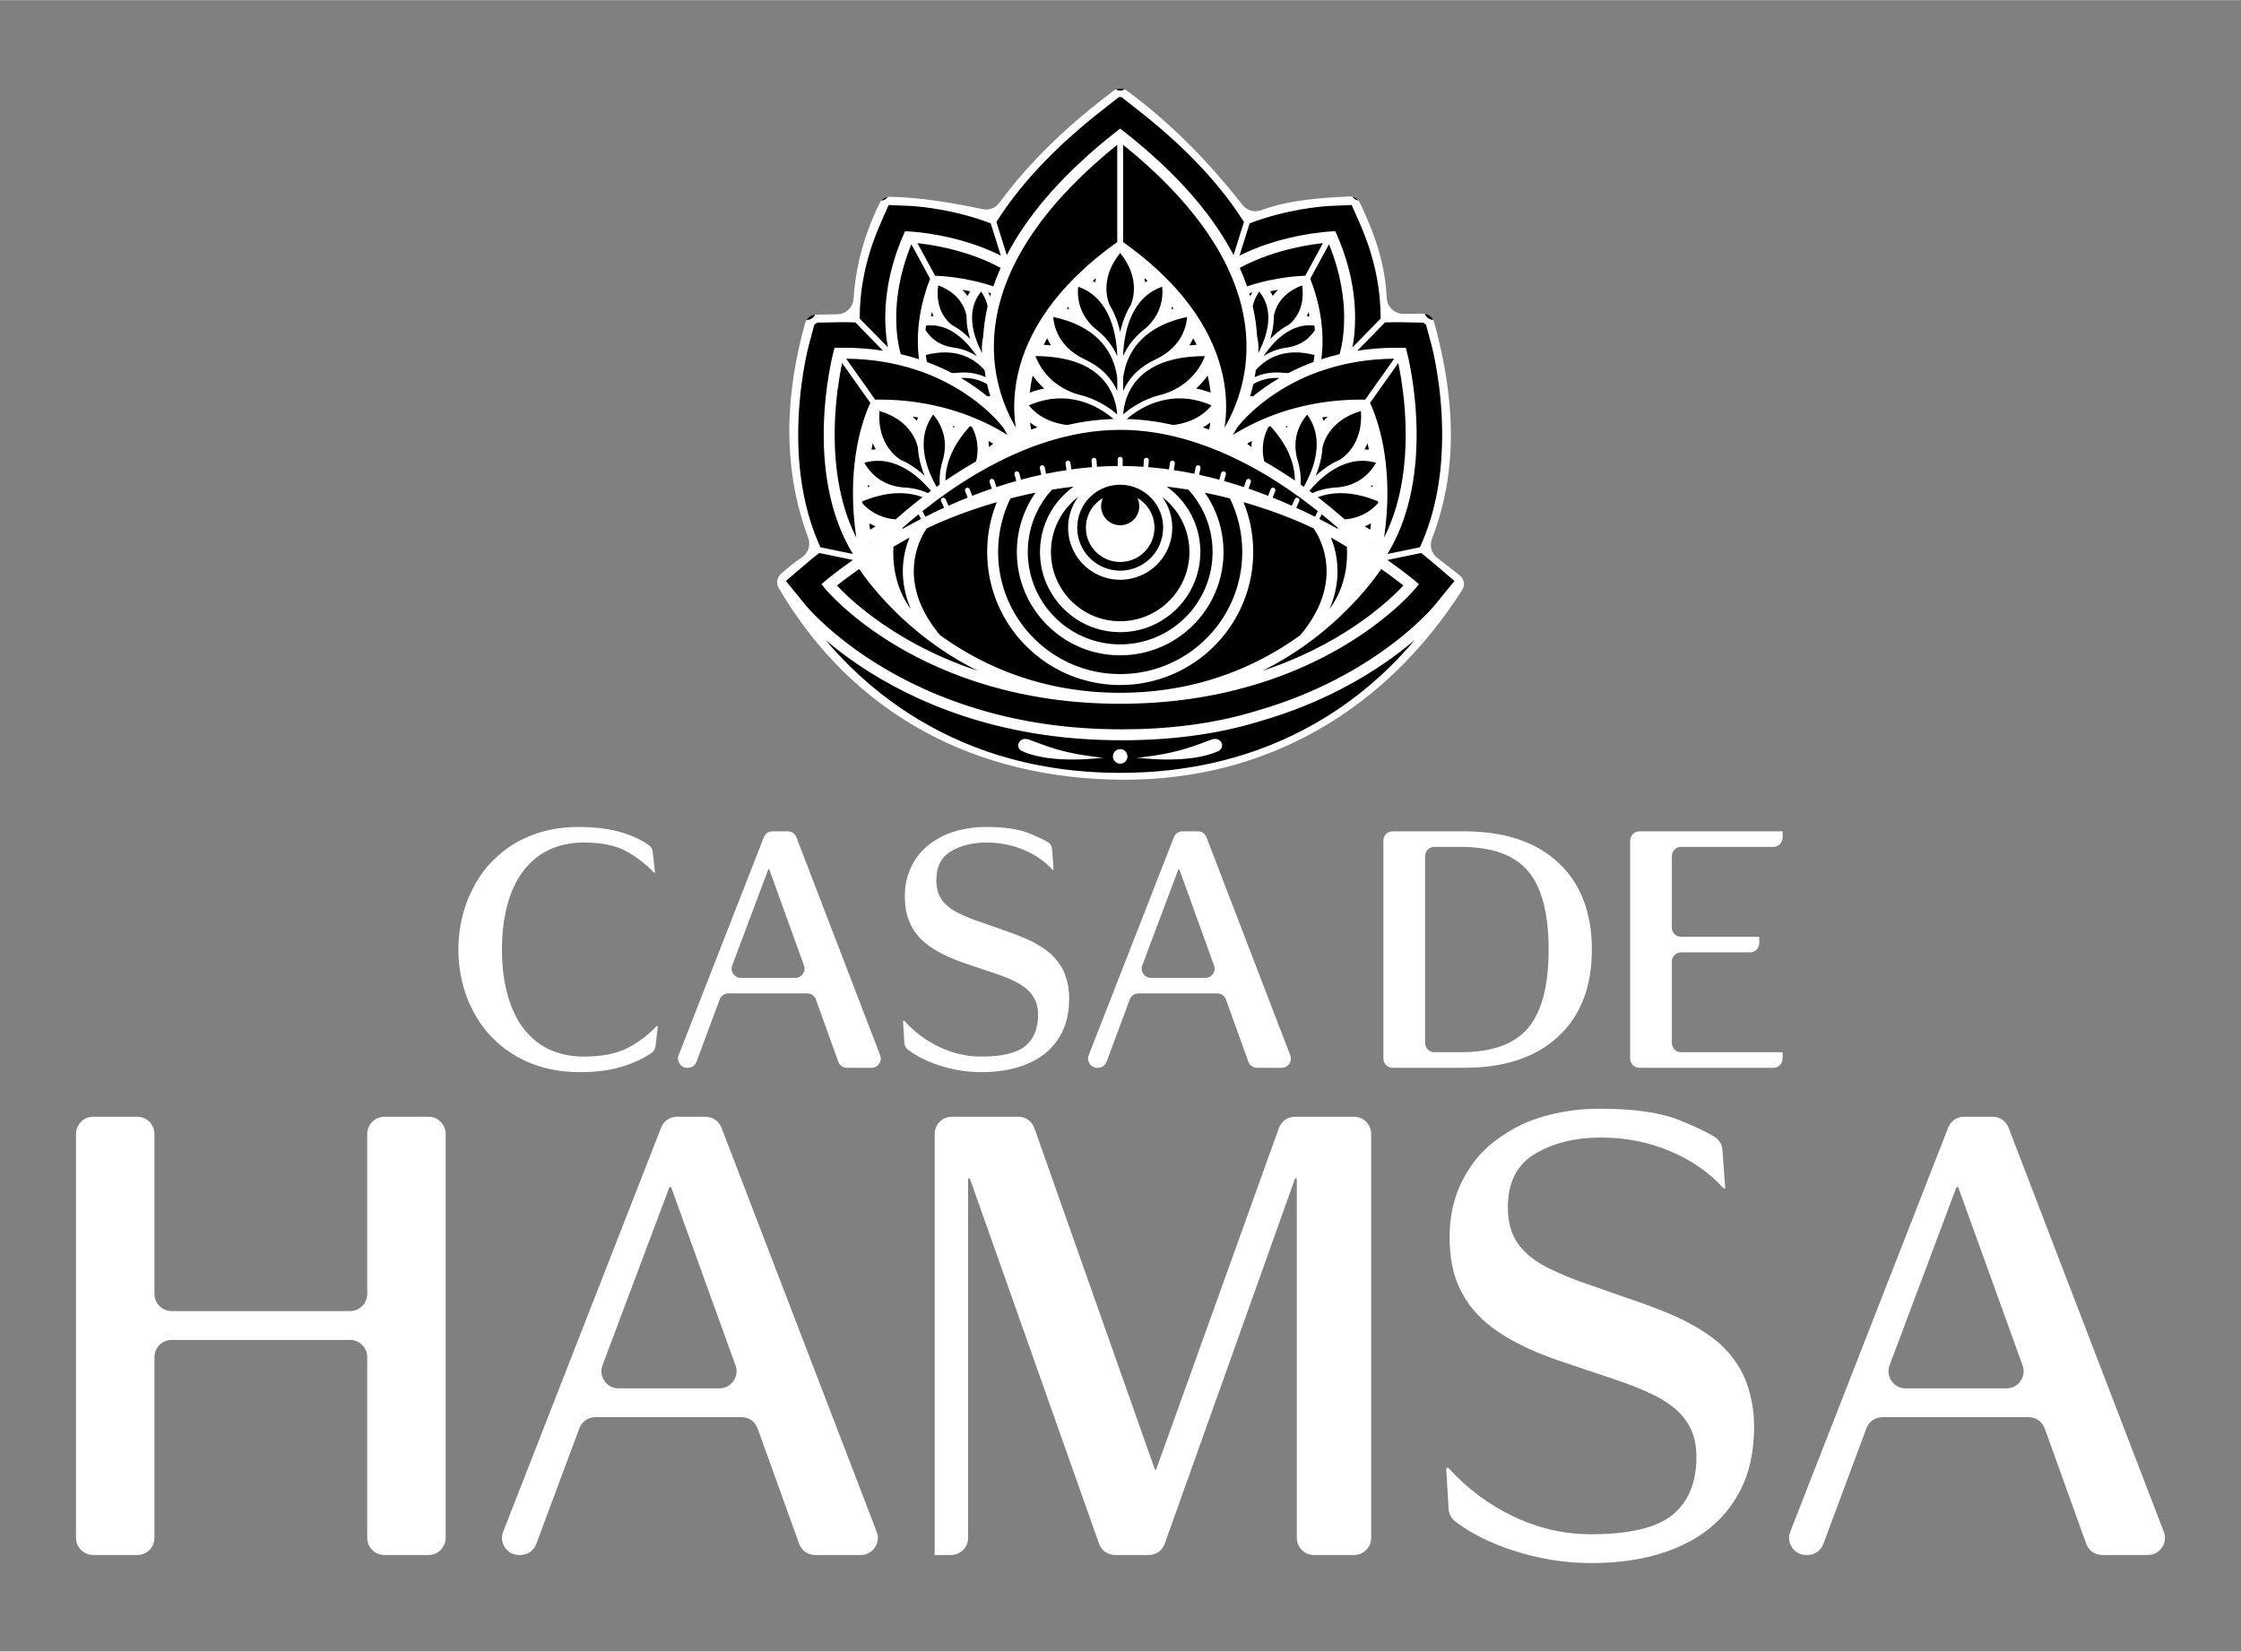
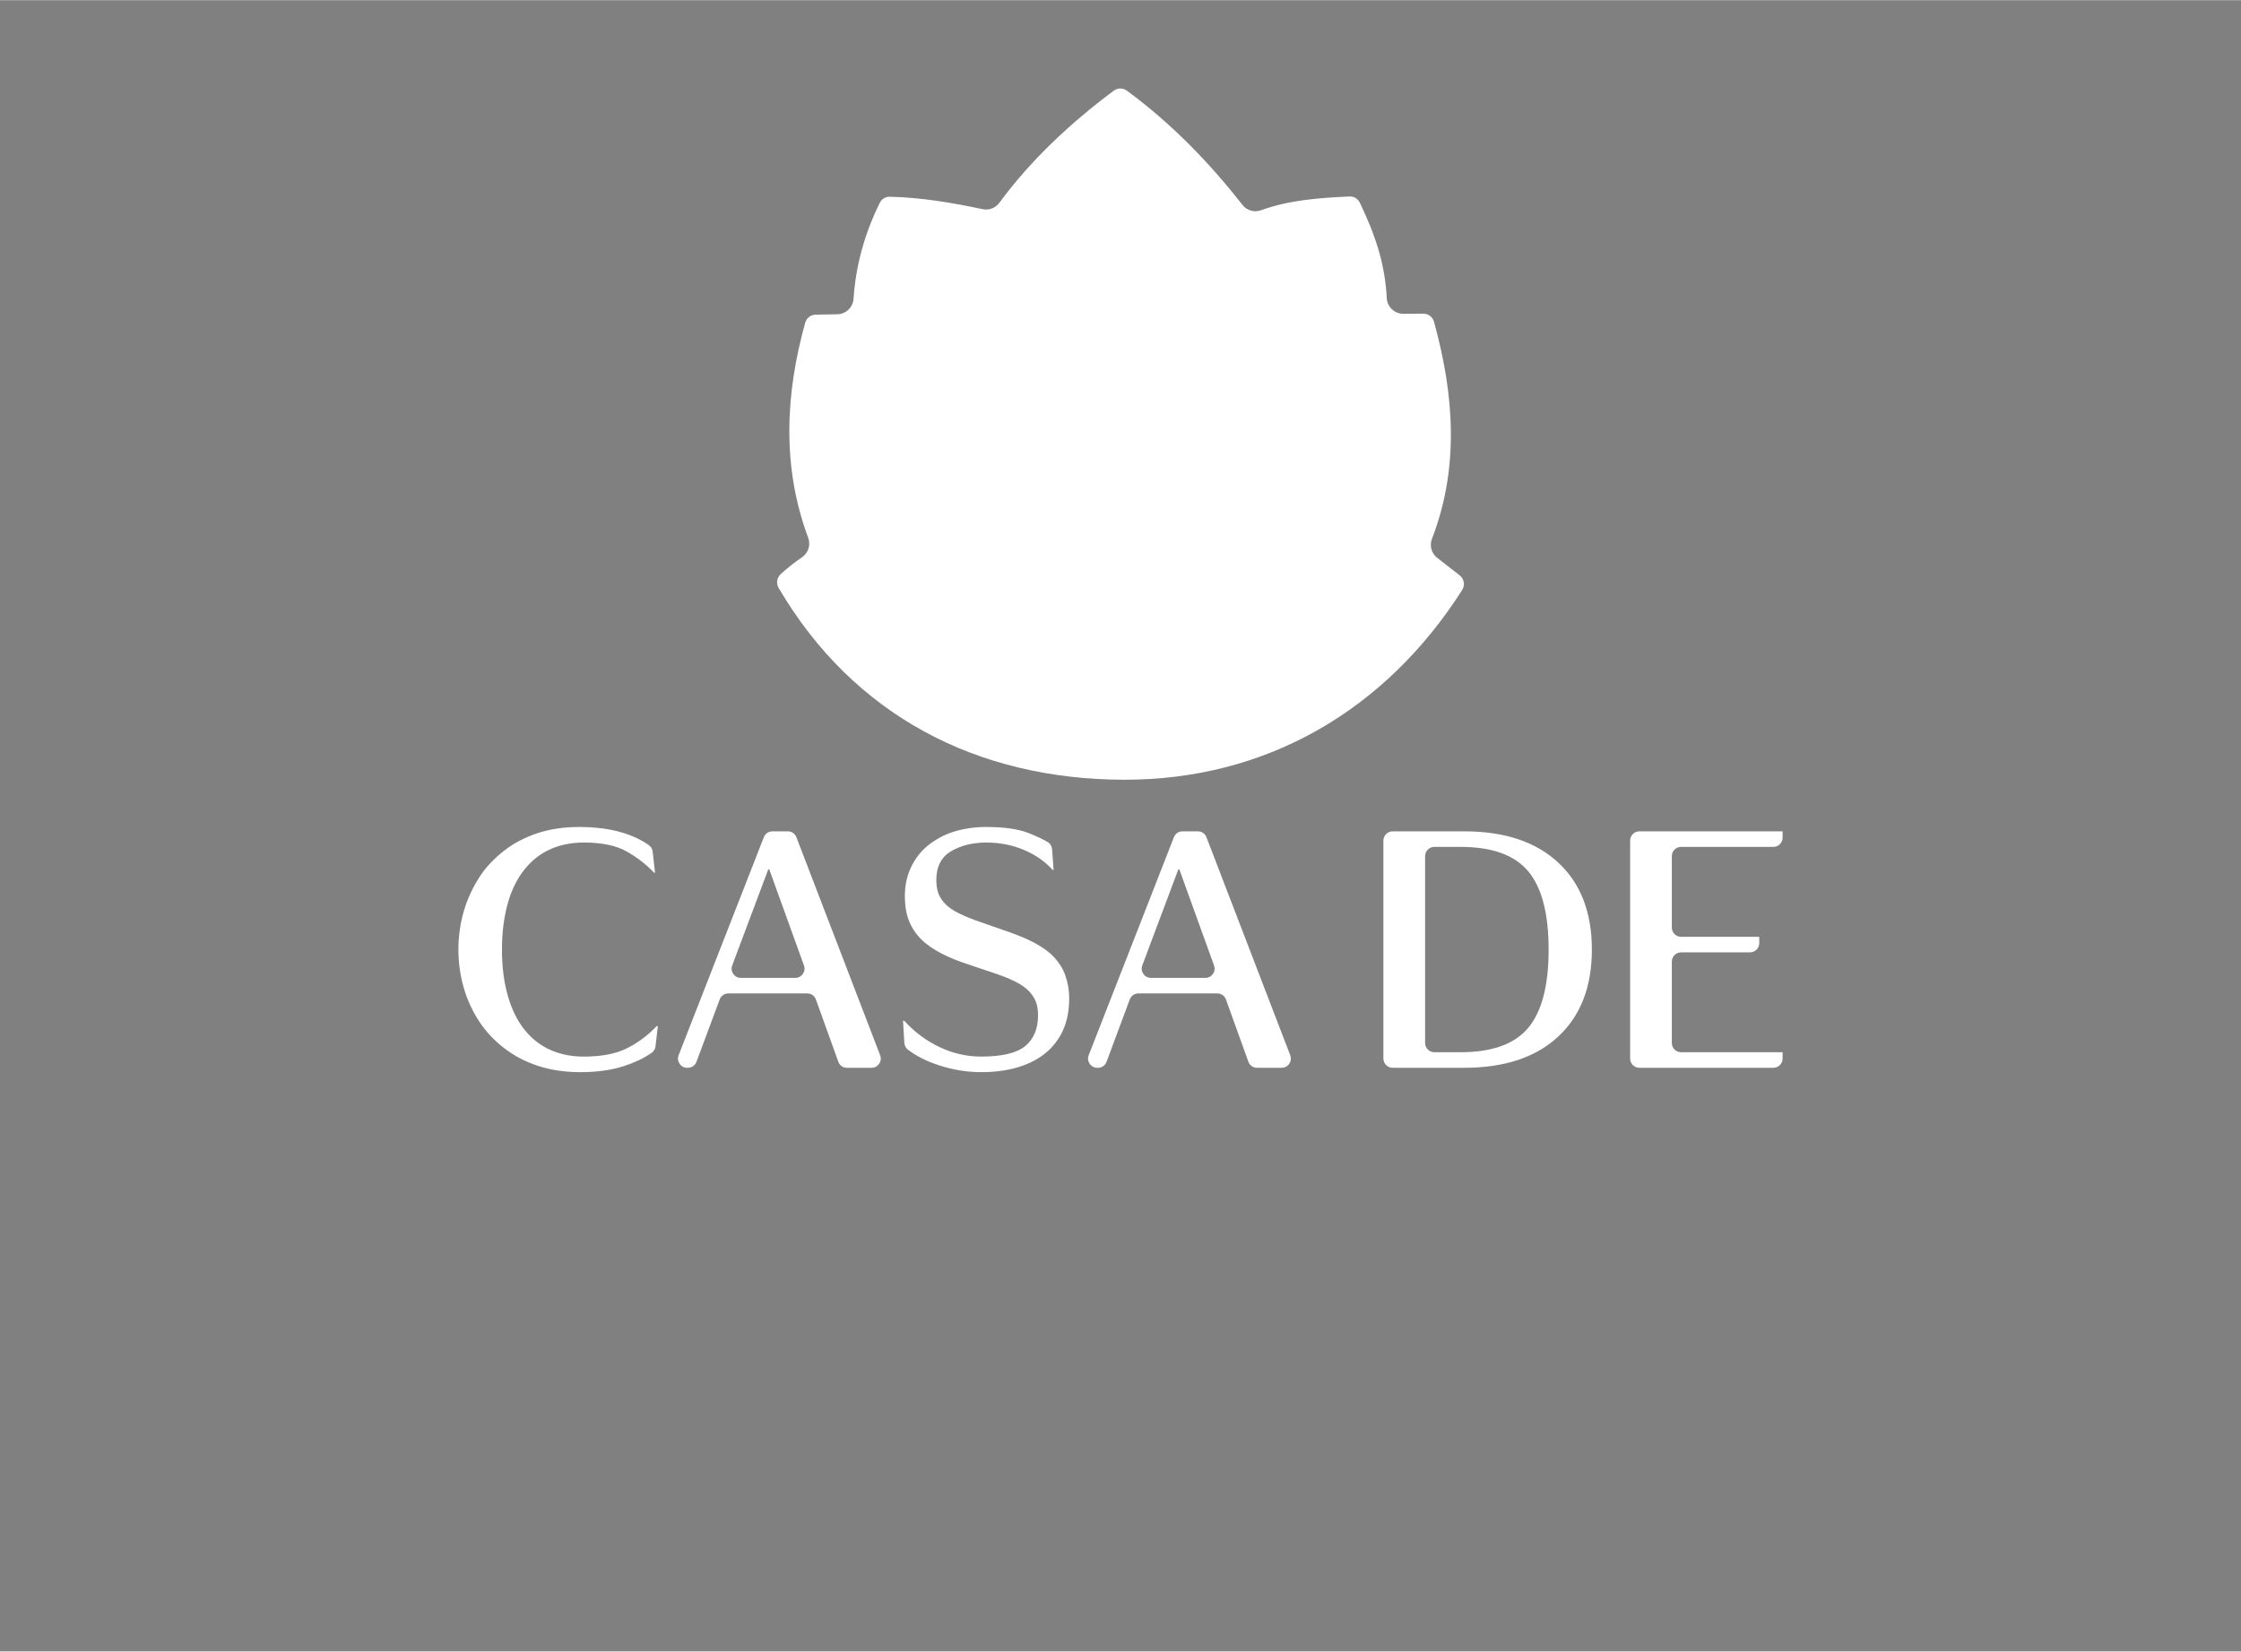
<svg xmlns="http://www.w3.org/2000/svg" xml:space="preserve" width="1308px" height="964px" version="1.1" style="shape-rendering:geometricPrecision; text-rendering:geometricPrecision; image-rendering:optimizeQuality; fill-rule:evenodd; clip-rule:evenodd" viewBox="0 0 1306.32 962.55">
  <rect x="0" y="0" width="1306.32" height="962.55" fill="#808080" stroke="none" />
  <defs>
    <style type="text/css"> .fil3 {fill:none} .fil1 {fill:white} .fil2 {fill:black;fill-rule:nonzero} .fil0 {fill:white;fill-rule:nonzero} </style>
  </defs>
  <g id="Layer_x0020_1">
    <g id="_2133891155840">
-       <path class="fil0" d="M1110.85 809.23l58.76 0c3.35,0 6.24,-1.5 8.17,-4.25 1.93,-2.74 2.36,-5.97 1.22,-9.13l-37.52 -103.94 -1.01 0 -38.97 103.82c-1.18,3.16 -0.79,6.42 1.14,9.2 1.92,2.77 4.83,4.3 8.21,4.3zm-57.32 97.14l-0.63 0c-3.39,0 -6.32,-1.55 -8.25,-4.35 -1.91,-2.81 -2.28,-6.1 -1.04,-9.27l92.02 -235.49c1.53,-3.91 5.11,-6.36 9.31,-6.36l16.57 0c4.21,0 7.81,2.48 9.32,6.41l90.48 235.5c1.21,3.15 0.83,6.44 -1.09,9.23 -1.92,2.79 -4.85,4.33 -8.23,4.33l-26.52 0c-4.28,0 -7.94,-2.56 -9.39,-6.6l-24.16 -67.13c-1.45,-4.04 -5.11,-6.61 -9.39,-6.61l-85.21 0c-4.24,0 -7.88,2.53 -9.36,6.51l-25.07 67.33c-1.48,3.98 -5.13,6.5 -9.36,6.5zm-208.53 -185.55c0,5.83 0.46,11.16 1.35,15.97 0.89,4.81 2.3,9.3 4.2,13.45 1.9,4.13 4.21,7.95 6.88,11.42 2.69,3.48 5.78,6.68 9.25,9.59 3.47,2.9 7.29,5.6 11.43,8.06 4.14,2.46 8.69,4.82 13.61,7.06 4.93,2.23 10.14,4.32 15.64,6.22 5.48,1.9 11.26,3.87 17.31,5.88 5.37,1.79 10.42,3.48 15.12,5.04 4.71,1.57 9.08,3.14 13.11,4.71 4.03,1.56 7.74,3.2 11.1,4.87 3.35,1.68 6.38,3.48 9.08,5.38 2.68,1.9 4.97,3.93 6.88,6.05 1.91,2.13 3.54,4.43 4.88,6.89 1.34,2.46 2.36,5.16 3.02,8.07 0.67,2.91 1.01,6.16 1.01,9.75 0,14.79 -4.6,26 -13.78,33.61 -9.19,7.61 -25.1,11.43 -47.74,11.43 -15.45,0 -30.42,-3.42 -44.87,-10.25 -14.45,-6.83 -27.17,-16.3 -38.15,-28.4l-1.34 0 1.42 23.85c0.17,2.99 1.51,5.51 3.89,7.33 9.05,6.92 20.23,12.56 33.51,16.88 15.12,4.93 30.42,7.4 45.88,7.4 8.07,0 15.8,-0.57 23.2,-1.68 7.38,-1.12 14.29,-2.81 20.67,-5.05 6.38,-2.23 12.22,-4.99 17.48,-8.23 5.26,-3.25 9.97,-7.06 14.12,-11.43 4.14,-4.36 7.67,-9.25 10.58,-14.62 2.91,-5.38 5.11,-11.27 6.56,-17.65 1.45,-6.38 2.19,-13.28 2.19,-20.67 0,-4.93 -0.4,-9.53 -1.18,-13.78 -0.78,-4.25 -1.86,-8.24 -3.2,-11.94 -1.34,-3.69 -3.03,-7.12 -5.04,-10.25 -2.01,-3.13 -4.26,-6.05 -6.72,-8.74 -2.47,-2.68 -5.22,-5.16 -8.24,-7.39 -3.02,-2.24 -6.28,-4.38 -9.75,-6.39 -3.46,-2.01 -7.06,-3.87 -10.75,-5.55 -3.69,-1.67 -7.57,-3.31 -11.6,-4.87 -4.03,-1.56 -8.18,-3.08 -12.43,-4.54 -4.26,-1.45 -8.65,-2.94 -13.11,-4.54 -4.94,-1.76 -9.59,-3.42 -13.95,-4.87 -4.37,-1.45 -8.47,-2.97 -12.28,-4.54 -3.8,-1.56 -7.34,-3.14 -10.58,-4.7 -3.25,-1.57 -6.17,-3.26 -8.74,-5.05 -2.57,-1.78 -4.88,-3.75 -6.9,-5.88 -2,-2.13 -3.69,-4.43 -5.03,-6.89 -1.34,-2.46 -2.36,-5.21 -3.03,-8.23 -0.67,-3.02 -1.01,-6.34 -1.01,-9.92 0,-14.57 5.33,-24.99 15.97,-31.26 10.63,-6.27 23.36,-9.41 38.15,-9.41 14.34,0 27.79,2.63 40.34,7.89 12.55,5.26 22.97,12.5 31.26,21.69l1.01 0 -1.65 -22.31c-0.25,-3.35 -1.97,-6.13 -4.86,-7.84 -5.25,-3.13 -12.11,-6.36 -20.55,-9.69 -11.09,-4.36 -26.39,-6.55 -45.89,-6.55 -6.49,0 -12.66,0.45 -18.49,1.34 -5.82,0.89 -11.43,2.19 -16.8,3.87 -5.37,1.68 -10.37,3.81 -14.96,6.38 -4.59,2.58 -8.86,5.44 -12.77,8.58 -3.92,3.13 -7.4,6.73 -10.42,10.76 -3.02,4.03 -5.61,8.29 -7.73,12.77 -2.13,4.48 -3.76,9.3 -4.88,14.45 -1.11,5.15 -1.68,10.64 -1.68,16.47zm-300.17 185.55l0 -245.48c0,-5.5 4.48,-9.99 9.98,-9.99l38.75 0c4.32,0 7.99,2.61 9.42,6.67l70.26 199.05 0.67 0 71.58 -199.11c1.45,-4.04 5.1,-6.61 9.39,-6.61l34.42 0c5.5,0 9.99,4.5 9.99,9.99l0 235.5c0,5.49 -4.5,9.98 -9.99,9.98l-23.39 0c-5.49,0 -9.98,-4.48 -9.98,-9.98l0 -209.52 -1.01 0 -75.96 212.87c-1.44,4.04 -5.11,6.63 -9.4,6.63l-19.52 0c-4.3,0 -7.98,-2.59 -9.41,-6.65l-75.29 -212.85 -1.01 0 0 209.52c0,5.49 -4.5,9.98 -9.99,9.98l-9.51 0zm-184.25 -97.14l58.77 0c3.35,0 6.24,-1.5 8.17,-4.25 1.92,-2.74 2.36,-5.97 1.22,-9.13l-37.53 -103.94 -1 0 -38.98 103.82c-1.18,3.16 -0.77,6.42 1.14,9.2 1.92,2.78 4.83,4.3 8.21,4.3zm-57.31 97.14l-0.63 0c-3.4,0 -6.33,-1.55 -8.25,-4.35 -1.92,-2.81 -2.29,-6.1 -1.05,-9.27l92.03 -235.49c1.53,-3.91 5.1,-6.36 9.3,-6.36l16.58 0c4.21,0 7.81,2.48 9.32,6.41l90.47 235.5c1.22,3.15 0.84,6.44 -1.09,9.23 -1.91,2.79 -4.84,4.33 -8.22,4.33l-26.52 0c-4.28,0 -7.94,-2.56 -9.4,-6.6l-24.15 -67.13c-1.45,-4.04 -5.12,-6.61 -9.4,-6.61l-85.21 0c-4.24,0 -7.87,2.53 -9.35,6.51l-25.07 67.33c-1.48,3.98 -5.13,6.5 -9.36,6.5zm-258.96 -9.98l0 -235.5c0,-5.5 4.49,-9.99 9.99,-9.99l25.75 0c5.5,0 9.98,4.5 9.98,9.99l0 93.31c0,5.49 4.49,9.98 9.99,9.98l104.06 0c5.5,0 9.99,-4.48 9.99,-9.98l0 -93.31c0,-5.5 4.48,-9.99 9.98,-9.99l25.75 0c5.5,0 9.98,4.5 9.98,9.99l0 235.5c0,5.49 -4.49,9.98 -9.98,9.98l-25.75 0c-5.49,0 -9.98,-4.48 -9.98,-9.98l0 -105.41c0,-5.5 -4.5,-9.99 -9.99,-9.99l-104.06 0c-5.5,0 -9.99,4.5 -9.99,9.99l0 105.41c0,5.49 -4.49,9.98 -9.98,9.98l-25.75 0c-5.49,0 -9.99,-4.48 -9.99,-9.98z" />
      <path class="fil0" d="M950.24 616.96l0 -127.06c0,-2.97 2.42,-5.39 5.39,-5.39l83.48 0 0 3.68c0,2.97 -2.42,5.39 -5.39,5.39l-53.79 0c-2.97,0 -5.39,2.42 -5.39,5.39l0 41.64c0,2.97 2.42,5.38 5.39,5.38l45.58 0 0 3.69c0,2.96 -2.42,5.38 -5.39,5.38l-40.19 0c-2.97,0 -5.39,2.42 -5.39,5.39l0 47.44c0,2.97 2.42,5.39 5.39,5.39l59.18 0 0 3.68c0,2.97 -2.42,5.39 -5.39,5.39l-78.09 0c-2.97,0 -5.39,-2.42 -5.39,-5.39zm-98.84 -3.68l-15.29 0c-2.97,0 -5.39,-2.42 -5.39,-5.39l0 -108.92c0,-2.97 2.42,-5.39 5.39,-5.39l15.29 0c18.38,0 31.52,4.75 39.44,14.24 7.92,9.49 11.88,24.69 11.88,45.61 0,20.92 -3.96,36.12 -11.88,45.62 -7.92,9.49 -21.06,14.23 -39.44,14.23zm2.17 9.07c23.46,0 41.72,-6.08 54.78,-18.23 13.06,-12.15 19.58,-29.05 19.58,-50.69 0,-21.64 -6.52,-38.54 -19.58,-50.69 -13.06,-12.15 -31.32,-18.23 -54.78,-18.23l-41.77 0c-2.96,0 -5.39,2.42 -5.39,5.39l0 127.06c0,2.97 2.43,5.39 5.39,5.39l41.77 0zm-182.66 -52.41l31.71 0c1.81,0 3.37,-0.82 4.41,-2.3 1.04,-1.48 1.27,-3.22 0.66,-4.92l-20.25 -56.08 -0.54 0 -21.03 56.01c-0.64,1.71 -0.42,3.47 0.61,4.96 1.04,1.5 2.61,2.33 4.43,2.33zm-30.92 52.41l-0.34 0c-1.84,0 -3.41,-0.83 -4.45,-2.35 -1.03,-1.51 -1.24,-3.29 -0.57,-5l49.66 -127.06c0.82,-2.11 2.75,-3.43 5.02,-3.43l8.94 0c2.27,0 4.21,1.34 5.03,3.46l48.82 127.06c0.65,1.71 0.44,3.47 -0.59,4.98 -1.04,1.51 -2.61,2.34 -4.44,2.34l-14.31 0c-2.31,0 -4.28,-1.39 -5.07,-3.57l-13.03 -36.21c-0.79,-2.18 -2.76,-3.57 -5.07,-3.57l-45.97 0c-2.3,0 -4.25,1.36 -5.05,3.51l-13.53 36.33c-0.8,2.15 -2.76,3.51 -5.05,3.51zm-112.52 -100.11c0,3.14 0.25,6.01 0.73,8.61 0.48,2.6 1.24,5.02 2.27,7.26 1.03,2.23 2.26,4.29 3.71,6.16 1.46,1.87 3.12,3.6 4.99,5.17 1.88,1.57 3.93,3.02 6.17,4.35 2.24,1.33 4.68,2.6 7.34,3.81 2.66,1.21 5.48,2.33 8.44,3.36 2.96,1.02 6.07,2.08 9.34,3.17 2.9,0.97 5.62,1.87 8.16,2.72 2.54,0.85 4.9,1.69 7.07,2.54 2.18,0.85 4.17,1.72 5.99,2.63 1.81,0.91 3.44,1.87 4.9,2.9 1.45,1.03 2.68,2.12 3.71,3.27 1.03,1.15 1.91,2.39 2.63,3.72 0.73,1.33 1.28,2.78 1.64,4.35 0.36,1.57 0.54,3.32 0.54,5.26 0,7.98 -2.48,14.02 -7.44,18.13 -4.95,4.11 -13.54,6.17 -25.75,6.17 -8.35,0 -16.42,-1.84 -24.21,-5.53 -7.8,-3.69 -14.66,-8.8 -20.59,-15.33l-0.72 0 0.76 12.87c0.1,1.62 0.82,2.98 2.1,3.96 4.89,3.74 10.92,6.77 18.08,9.11 8.16,2.66 16.42,3.99 24.76,3.99 4.35,0 8.53,-0.3 12.51,-0.91 4,-0.6 7.71,-1.51 11.16,-2.72 3.45,-1.21 6.59,-2.69 9.43,-4.44 2.84,-1.75 5.38,-3.81 7.62,-6.17 2.23,-2.36 4.14,-4.99 5.71,-7.89 1.57,-2.9 2.75,-6.07 3.53,-9.52 0.79,-3.45 1.19,-7.16 1.19,-11.15 0,-2.66 -0.22,-5.14 -0.64,-7.44 -0.42,-2.3 -1,-4.44 -1.72,-6.44 -0.73,-2 -1.63,-3.84 -2.72,-5.53 -1.09,-1.69 -2.3,-3.26 -3.63,-4.72 -1.33,-1.45 -2.81,-2.78 -4.44,-3.99 -1.64,-1.2 -3.39,-2.35 -5.26,-3.44 -1.88,-1.09 -3.81,-2.09 -5.8,-3 -2,-0.9 -4.09,-1.78 -6.26,-2.62 -2.18,-0.85 -4.42,-1.67 -6.71,-2.45 -2.3,-0.79 -4.66,-1.61 -7.08,-2.45 -2.66,-0.97 -5.17,-1.84 -7.53,-2.63 -2.35,-0.79 -4.56,-1.6 -6.61,-2.45 -2.06,-0.85 -3.96,-1.69 -5.72,-2.54 -1.75,-0.84 -3.32,-1.75 -4.71,-2.72 -1.39,-0.97 -2.63,-2.02 -3.72,-3.17 -1.09,-1.15 -1.99,-2.39 -2.72,-3.72 -0.73,-1.33 -1.27,-2.81 -1.63,-4.44 -0.37,-1.64 -0.55,-3.42 -0.55,-5.35 0,-7.87 2.87,-13.49 8.62,-16.87 5.74,-3.39 12.6,-5.08 20.58,-5.08 7.74,0 15,1.42 21.77,4.26 6.77,2.84 12.39,6.74 16.86,11.7l0.55 0 -0.89 -12.03c-0.14,-1.81 -1.06,-3.31 -2.62,-4.24 -2.84,-1.69 -6.54,-3.43 -11.09,-5.22 -5.98,-2.36 -14.24,-3.54 -24.76,-3.54 -3.5,0 -6.83,0.24 -9.97,0.73 -3.15,0.48 -6.17,1.18 -9.07,2.08 -2.9,0.91 -5.59,2.06 -8.07,3.45 -2.48,1.39 -4.78,2.93 -6.89,4.62 -2.12,1.7 -3.99,3.63 -5.63,5.81 -1.63,2.17 -3.02,4.47 -4.17,6.89 -1.15,2.42 -2.02,5.02 -2.63,7.8 -0.6,2.78 -0.91,5.74 -0.91,8.89zm-95.6 47.7l31.71 0c1.81,0 3.37,-0.82 4.41,-2.3 1.04,-1.48 1.27,-3.22 0.66,-4.92l-20.25 -56.08 -0.55 0 -21.02 56.01c-0.64,1.71 -0.43,3.47 0.61,4.96 1.04,1.5 2.61,2.33 4.43,2.33zm-30.92 52.41l-0.34 0c-1.84,0 -3.42,-0.83 -4.45,-2.35 -1.04,-1.51 -1.24,-3.29 -0.57,-5l49.66 -127.06c0.82,-2.11 2.75,-3.43 5.01,-3.43l8.95 0c2.27,0 4.21,1.34 5.03,3.46l48.81 127.06c0.66,1.71 0.45,3.47 -0.58,4.98 -1.04,1.51 -2.61,2.34 -4.44,2.34l-14.31 0c-2.32,0 -4.29,-1.39 -5.07,-3.57l-13.03 -36.21c-0.78,-2.18 -2.76,-3.57 -5.07,-3.57l-45.97 0c-2.3,0 -4.25,1.36 -5.05,3.51l-13.53 36.33c-0.8,2.15 -2.76,3.51 -5.05,3.51zm-108.35 -68.92c0,-4.59 0.25,-8.98 0.73,-13.15 0.48,-4.17 1.21,-8.16 2.18,-11.97 0.96,-3.81 2.17,-7.34 3.63,-10.61 1.44,-3.26 3.17,-6.29 5.16,-9.07 2,-2.78 4.23,-5.26 6.71,-7.43 2.49,-2.18 5.23,-4.02 8.26,-5.54 3.02,-1.51 6.28,-2.66 9.79,-3.44 3.51,-0.79 7.25,-1.18 11.24,-1.18 10.52,0 18.84,1.72 24.94,5.17 6.11,3.44 11.46,7.59 16.05,12.42l0.55 0 -1.38 -12.26c-0.18,-1.56 -0.92,-2.83 -2.18,-3.75 -4.19,-3.05 -9.38,-5.5 -15.58,-7.38 -7.19,-2.18 -15.63,-3.27 -25.3,-3.27 -4.35,0 -8.55,0.3 -12.6,0.91 -4.05,0.6 -7.89,1.51 -11.52,2.72 -3.63,1.21 -7.07,2.66 -10.34,4.35 -3.26,1.7 -6.32,3.66 -9.15,5.9 -2.85,2.23 -5.48,4.62 -7.89,7.16 -2.43,2.54 -4.6,5.32 -6.53,8.34 -1.94,3.03 -3.66,6.17 -5.17,9.43 -1.52,3.27 -2.79,6.65 -3.81,10.16 -1.03,3.51 -1.82,7.17 -2.36,10.97 -0.55,3.81 -0.82,7.65 -0.82,11.52 0,3.87 0.27,7.71 0.82,11.52 0.54,3.81 1.33,7.46 2.36,10.97 1.02,3.51 2.29,6.89 3.81,10.16 1.51,3.26 3.26,6.4 5.26,9.43 1.99,3.02 4.2,5.8 6.62,8.34 2.41,2.54 5.07,4.93 7.97,7.16 2.91,2.24 5.99,4.2 9.26,5.9 3.26,1.69 6.73,3.14 10.42,4.35 3.69,1.21 7.59,2.12 11.7,2.72 4.11,0.61 8.41,0.91 12.88,0.91 9.67,0 18.14,-1.18 25.39,-3.54 6.28,-2.04 11.65,-4.6 16.11,-7.68 1.33,-0.91 2.11,-2.22 2.3,-3.82l1.36 -11.8 -0.72 0c-4.84,5.19 -10.5,9.46 -16.97,12.78 -6.46,3.33 -14.96,4.99 -25.48,4.99 -3.99,0 -7.73,-0.39 -11.24,-1.18 -3.51,-0.79 -6.77,-1.93 -9.79,-3.44 -3.03,-1.52 -5.77,-3.36 -8.26,-5.54 -2.48,-2.17 -4.71,-4.65 -6.71,-7.43 -1.99,-2.78 -3.72,-5.84 -5.16,-9.16 -1.46,-3.33 -2.67,-6.86 -3.63,-10.61 -0.97,-3.75 -1.7,-7.71 -2.18,-11.88 -0.48,-4.17 -0.73,-8.55 -0.73,-13.15z" />
      <path class="fil1" d="M453.88 342.62c43.51,74.16 115.42,111.62 201.24,111.81 83.29,0.19 152.69,-40.74 197.2,-110.59 1.81,-2.83 1.17,-6.53 -1.49,-8.59l-13.01 -10.13c-3.43,-2.67 -4.66,-7.12 -3.09,-11.17 16.08,-41.62 12.85,-84.24 1.18,-126.47 -0.8,-2.87 -3.32,-4.77 -6.31,-4.75l-11.44 0.11c-5.22,0.05 -9.54,-4.03 -9.8,-9.24 -1,-20.33 -6.99,-37.38 -15.66,-55.5 -1.15,-2.4 -3.49,-3.8 -6.16,-3.67 -17.24,0.81 -34.98,2.01 -51.33,7.99 -4.01,1.47 -8.37,0.22 -11,-3.14 -19.53,-24.98 -41.73,-47.71 -67.32,-66.52 -2.35,-1.73 -5.39,-1.71 -7.72,0.03 -25.04,18.7 -48,40.07 -66.61,65.28 -2.31,3.13 -6.04,4.55 -9.84,3.74 -17.64,-3.74 -35.9,-6.83 -53.96,-7.23 -2.59,-0.05 -4.8,1.29 -5.95,3.61 -8.65,17.51 -14,36.29 -15.25,55.8 -0.32,5.07 -4.46,9.02 -9.53,9.1l-12.52 0.22c-2.93,0.04 -5.35,1.92 -6.14,4.73 -11.66,41.72 -13.59,84.26 1.73,125.31 1.59,4.25 0.08,8.94 -3.69,11.47 -4.33,2.91 -8.41,6.21 -12.28,9.71 -2.31,2.09 -2.82,5.41 -1.25,8.09z" />
-       <path class="fil2" d="M835.5 186.39c-0.93,-1.97 -2.76,-3.3 -4.93,-3.6 0.16,0.45 0.37,0.87 0.63,1.26 0.57,0.85 1.39,1.52 2.34,1.93 0.6,0.25 1.26,0.4 1.96,0.41zm-43.6 -69.57c-0.9,-1.14 -2.14,-1.91 -3.54,-2.24 0.57,0.83 1.38,1.49 2.31,1.89 0.39,0.16 0.8,0.28 1.23,0.35zm-136.32 -64.82c-1.66,-0.72 -3.5,-0.7 -5.15,0.04 0.15,0.09 0.31,0.16 0.47,0.23 0.64,0.27 1.33,0.42 2.07,0.42 0.96,0 1.84,-0.25 2.61,-0.69zm-77.18 69.34l-0.16 0.06 0.07 0.07 0.09 -0.13zm-60.87 -6.67c-1.54,0.24 -2.88,1.01 -3.86,2.19 0.92,-0.08 1.78,-0.39 2.51,-0.89 0.52,-0.35 0.98,-0.79 1.35,-1.3zm-42.37 68.65c-2.16,0.15 -4.01,1.29 -5.08,3.07 0.09,0 0.17,0 0.26,0 1.11,0 2.12,-0.33 2.97,-0.9 0.8,-0.54 1.44,-1.29 1.85,-2.17zm338.87 4.39l0.01 0 0.05 0c1.08,0 2.17,0.01 3.27,0.03l12.26 0.24c0.27,0.24 0.57,0.47 0.87,0.68 0.25,0.17 0.51,0.32 0.77,0.47l1.15 4.29 2.07 7.73 0 0.01 0.01 0.01 0.01 0.04c0,0.02 0.01,0.05 0.02,0.09l0 0.01 0 0c0.02,0.06 0.04,0.15 0.07,0.26l0 0c0.05,0.22 0.13,0.52 0.22,0.9 0.19,0.75 0.44,1.8 0.73,3.13 0.59,2.66 1.35,6.42 2.11,11.06 1.51,9.29 3.02,22.08 3.02,36.68 0,9.43 -0.63,19.62 -2.36,30.12 -1.73,10.5 -4.57,21.32 -9.05,31.92 -0.47,1.1 -0.96,2.2 -1.46,3.3l-0.12 0.25 -18.92 3.91c6.22,-10.18 10.33,-21.19 12.95,-32.23 3.02,-12.77 4.07,-25.59 4.07,-37.27 0,-13.56 -1.41,-25.6 -2.83,-34.28 -1.41,-8.67 -2.83,-13.98 -2.85,-14.06l-0.62 -2.32 -2.4 -0.05c-1.02,-0.02 -2.02,-0.02 -3.03,-0.02 -8.14,0 -15.75,0.62 -22.85,1.73l16.17 -16.49 0.73 -0.03c1.94,-0.06 3.9,-0.11 5.89,-0.11l0.05 0 -0.01 0zm-171.81 243.52c3.94,0.13 7.89,0.2 11.86,0.2 27.23,0 55.1,-3.19 81.15,-11.33 17.6,-5.11 32.97,-11.52 46.1,-18.3 19.09,-9.83 33.48,-20.4 43.4,-28.87 -2.94,3.5 -6.17,7.13 -9.7,10.82 -14.98,15.6 -35.38,32.27 -62.08,45.04 -26.7,12.76 -59.69,21.64 -99.98,21.64 -35.95,0 -66.09,-7.07 -91.14,-17.66 -18.78,-7.95 -34.7,-17.88 -48.02,-28.31 -13.42,-10.51 -24.2,-21.53 -32.59,-31.53 5.36,4.58 12.03,9.77 20.05,15.13 15.31,10.24 35.55,21.11 60.85,29.39 22.68,7.43 49.42,12.76 80.1,13.78zm201.02 -87.04l-6.56 8.06 0 0c-0.06,0.08 -0.2,0.25 -0.41,0.5 -0.21,0.25 -0.49,0.57 -0.83,0.96 -0.7,0.79 -1.67,1.87 -2.93,3.18 -2.51,2.63 -6.16,6.21 -10.97,10.37 -9.62,8.32 -23.92,18.97 -43.13,28.87 -12.8,6.6 -27.79,12.86 -44.98,17.85l-0.03 0.01 -0.03 0.01c-25.27,7.9 -52.55,11.05 -79.29,11.05 -3.9,0 -7.78,-0.07 -11.65,-0.2 -30.06,-1 -56.19,-6.21 -78.33,-13.47 -24.69,-8.08 -44.4,-18.66 -59.29,-28.62 -9.92,-6.64 -17.71,-13 -23.44,-18.18 -6.68,-6.05 -10.56,-10.48 -11.76,-11.91 -0.17,-0.2 -0.28,-0.34 -0.34,-0.41l0 -0.01 -0.01 0 -11.14 -13.7 5.53 -4.72 7.88 -6.73 0.02 -0.03 0.04 -0.03c0.02,-0.01 0.04,-0.03 0.07,-0.06l-0.01 0.01c0.05,-0.04 0.12,-0.1 0.21,-0.17l0 0c0.17,-0.14 0.4,-0.34 0.7,-0.58l0 0c0.59,-0.49 1.44,-1.18 2.53,-2.04l0 0c0.62,-0.5 1.33,-1.06 2.11,-1.66l0.36 -0.28 19.65 4.06c-10.19,7.13 -15.94,12.03 -16,12.09l-2.37 2.02 1.97 2.42c0.17,0.21 13.87,17.01 42.22,33.79 14.18,8.39 32.02,16.76 53.63,23.04 21.63,6.28 47.03,10.46 76.31,10.46 29.29,0 54.69,-4.18 76.31,-10.46 32.44,-9.42 56.35,-23.55 72.17,-35.37 15.82,-11.81 23.56,-21.3 23.69,-21.46l1.97 -2.42 -2.37 -2.02c-0.07,-0.06 -5.81,-4.96 -16.01,-12.09l19.65 -4.06 0.36 0.28c3.16,2.44 5.06,4.03 5.55,4.45 0.06,0.04 0.09,0.08 0.12,0.1l0 0 13.42 11.46 -4.59 5.64zm-374.94 -127.52c0.71,-4.36 1.42,-7.93 1.99,-10.56 0.57,-2.62 1,-4.29 1.14,-4.81l0 0c0.01,-0.07 0.03,-0.12 0.03,-0.13l0 0 0.01 -0.02 3.22 -12.03c0.59,-0.32 1.14,-0.7 1.64,-1.14l4.26 -0.08 8 -0.16c1.07,-0.02 2.14,-0.03 3.2,-0.03l0.14 0c2,0 3.96,0.05 5.91,0.11l0.74 0.03 16.17 16.49c-7.1,-1.11 -14.71,-1.73 -22.86,-1.73 -1,0 -2,0 -3.02,0.02l-2.4 0.05 -0.62 2.32c-0.03,0.08 -1.44,5.39 -2.86,14.06 -1.41,8.68 -2.83,20.72 -2.83,34.28 0,11.68 1.05,24.5 4.08,37.26 2.62,11.05 6.73,22.06 12.95,32.24l-18.93 -3.91 -0.11 -0.25c-0.51,-1.1 -0.99,-2.2 -1.46,-3.3 -2.99,-7.07 -5.25,-14.24 -6.93,-21.34 -3.37,-14.2 -4.48,-28.13 -4.48,-40.7l0 0.01c0,-14.61 1.51,-27.4 3.02,-36.69l0 0.01zm75.24 -95.35c7.68,1.15 18.04,3.23 29.33,7.08 1.48,0.51 2.97,1.05 4.47,1.62l0.17 0.06 5.9 18.84c-5.12,-2.59 -10.32,-4.7 -15.36,-6.43 -10.17,-3.48 -19.7,-5.39 -26.72,-6.45 -7.01,-1.05 -11.51,-1.24 -11.6,-1.24l-2.18 -0.09 -0.87 1.99c-8.38,19.13 -10.65,35.91 -10.65,48.43 0,7.31 0.77,13.17 1.55,17.24l-16.44 -16.77 0.01 -0.96c0.02,-7.05 0.68,-15.18 2.46,-24.14 1.81,-9.17 4.8,-19.2 9.43,-29.77l4.96 -11.32 5.08 0.21 7.27 0.3 0.02 0 0.05 0 0.08 0.01 0 0c0.07,0 0.15,0 0.25,0.01l0 0c0.2,0.01 0.46,0.02 0.79,0.04 0.67,0.05 1.58,0.11 2.72,0.22 2.27,0.2 5.43,0.54 9.27,1.11l0.01 0 0.01 0.01 -0.01 0zm98.28 -56.67l10.4 -8.16c0.25,0.02 0.5,0.03 0.75,0.03 0.26,0 0.51,-0.01 0.75,-0.03l3.85 3.01 6.56 5.15c15.86,12.44 28.99,24.73 39.78,36.79 8.27,9.25 15.17,18.36 20.87,27.31l0.34 0.54 -6.05 19.3c-0.76,-1.45 -1.54,-2.9 -2.37,-4.37 -11.84,-21.04 -31.26,-43.92 -61.76,-67.85l-1.97 -1.55 -1.97 1.55c-30.5,23.93 -49.92,46.81 -61.76,67.85 -0.82,1.47 -1.61,2.92 -2.36,4.37l-6.05 -19.3 0.34 -0.54c5.7,-8.95 12.59,-18.06 20.86,-27.31 10.8,-12.06 23.93,-24.35 39.79,-36.79zm102.17 60.46c10.47,-2.76 19.44,-4.05 25.13,-4.66l0 0c2.85,-0.31 4.88,-0.45 5.86,-0.5 0.32,-0.02 0.54,-0.03 0.61,-0.03l0.01 0 12.35 -0.51 2.04 4.66 2.92 6.66c4.62,10.57 7.61,20.6 9.43,29.77 1.77,8.96 2.43,17.09 2.46,24.14l0.01 0.96 -16.44 16.77c0.78,-4.07 1.55,-9.93 1.55,-17.24 0,-12.52 -2.28,-29.3 -10.65,-48.42l-0.88 -2 -2.17 0.09c-0.13,0 -8.08,0.33 -19.39,2.61 -5.66,1.14 -12.15,2.76 -18.94,5.08 -5.03,1.73 -10.23,3.84 -15.36,6.43l5.91 -18.84 0.16 -0.06c5.34,-2.02 10.53,-3.63 15.39,-4.91zm-149.19 22.24c10.88,-19.32 28.61,-40.6 56.47,-63.04l0 56.69c-18.69,13.3 -31.77,26.76 -40.82,39.58 -9.31,13.18 -14.38,25.69 -16.94,36.68 -1.71,7.32 -2.31,13.97 -2.31,19.67 0,4.78 0.42,8.9 0.96,12.22 -1.16,-1.95 -2.4,-4.23 -3.65,-6.82 -2.29,-4.79 -4.59,-10.63 -6.31,-17.39 -1.71,-6.76 -2.85,-14.44 -2.85,-22.91 0,-7.83 0.97,-16.34 3.38,-25.48 2.41,-9.13 6.27,-18.89 12.07,-29.2zm64.35 10.61c1.38,3.74 1.84,7.16 1.84,10.08 0,2.93 -0.47,5.37 -0.95,7.08 -0.44,1.57 -0.89,2.53 -0.98,2.71 -2.01,3.25 -3.52,6.75 -4.65,10.27 -0.55,1.72 -1.01,3.45 -1.4,5.16l-0.07 0c-0.39,-1.71 -0.85,-3.44 -1.4,-5.16 -1.13,-3.52 -2.64,-7.02 -4.66,-10.27 -0.09,-0.18 -0.53,-1.14 -0.97,-2.71 -0.48,-1.71 -0.96,-4.15 -0.96,-7.08 0,-2.92 0.47,-6.34 1.85,-10.08 1.22,-3.3 3.14,-6.86 6.14,-10.55l0 -1.06 0.03 -0.02 0.04 0.02 0 1.06c2.99,3.69 4.92,7.25 6.14,10.55zm104.62 4.41l10.92 -20.09c6.95,16.98 8.85,31.75 8.85,42.85 0,6.84 -0.72,12.3 -1.43,16.01 -0.36,1.85 -0.71,3.27 -0.97,4.21 -0.12,0.45 -0.22,0.78 -0.29,1.01 -3.61,0.85 -7.06,1.82 -10.36,2.88 -0.09,0.03 -0.17,0.06 -0.26,0.09 0.41,-3.05 0.7,-6.65 0.7,-10.73 0,-9.7 -1.63,-22.12 -7.16,-36.23zm-33.87 64.25c0.23,-0.92 0.45,-1.85 0.67,-2.8 0.83,-0.49 1.72,-0.96 2.66,-1.38 3.01,-1.35 6.59,-2.24 10.85,-2.24 0.57,0 1.15,0.01 1.74,0.05 -6.1,3.55 -11.24,7.25 -15.43,10.68 -0.34,-0.01 -0.68,-0.02 -1,-0.02 -0.24,0 -0.46,0.01 -0.69,0.01 0.42,-1.39 0.82,-2.83 1.2,-4.3zm-1.67 -55.74c0.58,-0.2 1.16,-0.39 1.73,-0.57 -0.4,0.7 -0.81,1.49 -1.2,2.36 -0.17,-0.6 -0.34,-1.19 -0.53,-1.79zm4.56 25.01c-0.33,-5.56 -1.14,-11.41 -2.55,-17.5 0.11,-0.51 0.23,-1 0.36,-1.47 0.5,-1.74 1.16,-3.24 1.83,-4.48 0.57,-1.06 1.14,-1.92 1.61,-2.56 1.76,2.14 3,4.38 3.84,6.67 1.02,2.79 1.45,5.67 1.45,8.56 0,3.56 -0.66,7.12 -1.66,10.48 -1.01,3.35 -2.36,6.48 -3.72,9.16 -0.16,0.34 -0.33,0.66 -0.49,0.97 0.08,-0.91 0.12,-1.85 0.12,-2.8 0,-2.25 -0.24,-4.6 -0.79,-7.03zm11.29 21.12c-3.54,0 -6.7,0.56 -9.48,1.48 -1.14,0.37 -2.2,0.81 -3.21,1.28 0.25,-1.35 0.46,-2.74 0.66,-4.16 0.27,-0.3 0.54,-0.6 0.82,-0.89 2.05,-2.14 4.53,-4.17 7.5,-5.79 3.97,-2.15 8.82,-3.6 14.81,-3.6 3.32,0 7,0.45 11.07,1.49 -0.16,1.48 -0.35,2.84 -0.55,4.08 -5.34,1.96 -10.23,4.16 -14.68,6.48 -1.01,-0.01 -2.07,-0.06 -3.18,-0.17 -1.29,-0.14 -2.55,-0.2 -3.76,-0.2zm19.78 -21.35c-1.15,1.22 -2.55,2.44 -4.26,3.51 -2.26,1.42 -5.06,2.6 -8.54,3.19 -2.08,0.23 -4.02,0.62 -5.84,1.15 -2.99,0.87 -5.64,2.1 -7.98,3.55 -0.25,0.16 -0.5,0.32 -0.74,0.48 2.36,-3.53 5.58,-7.6 9.53,-10.95 3.04,-2.59 6.5,-4.75 10.32,-5.96 2.19,-0.7 4.49,-1.1 6.93,-1.1 0.95,0 1.93,0.07 2.93,0.19 0.09,0.89 0.17,1.75 0.23,2.61 -0.66,1.03 -1.51,2.19 -2.58,3.33zm-23.16 0.93c1.08,-3.61 1.82,-7.5 1.82,-11.48 0,-0.2 -0.01,-0.39 -0.01,-0.59 0,-0.02 0.01,-0.05 0.01,-0.08 0.01,-0.11 0.03,-0.28 0.07,-0.5 0.07,-0.45 0.2,-1.12 0.44,-1.93 0.47,-1.64 1.35,-3.87 2.98,-6.21 1.09,-1.57 2.51,-3.18 4.38,-4.72 2.2,-1.8 5.01,-3.49 8.65,-4.83 0.24,1.68 0.34,3.24 0.34,4.71 0,3.28 -0.53,6.06 -1.33,8.4 -0.8,2.34 -1.86,4.24 -2.93,5.74 -1.98,2.79 -4,4.19 -4.3,4.39 -3.06,1.59 -5.8,3.64 -8.23,5.88 -0.76,0.71 -1.49,1.43 -2.19,2.16 0.1,-0.31 0.2,-0.62 0.3,-0.94zm-0.27 -26.89c1.57,-0.34 3.1,-0.65 4.57,-0.91 -0.67,0.67 -1.3,1.34 -1.86,2.02 -0.45,0.54 -0.86,1.07 -1.24,1.6 -0.43,-0.91 -0.92,-1.82 -1.47,-2.71zm21.35 14.56c0.38,-0.79 0.74,-1.64 1.07,-2.54 0.17,0.85 0.32,1.68 0.46,2.49l-0.07 0c-0.49,0.01 -0.98,0.02 -1.46,0.05zm-0.94 -23.63c-1.58,0.04 -5.49,0.22 -10.78,0.92 -6.29,0.82 -14.53,2.36 -23.14,5.28 -1.2,-3.53 -2.61,-7.12 -4.25,-10.78 5.68,-3.1 11.58,-5.56 17.29,-7.52 9.7,-3.32 18.88,-5.16 25.6,-6.18 2.14,-0.32 4.04,-0.55 5.62,-0.73l-10.34 19.01zm-37.62 15.92c2.41,9.14 3.38,17.65 3.38,25.48 0,8.52 -1.15,16.22 -2.89,23.01 -2.59,10.18 -6.49,18.27 -9.72,23.78 -0.07,0.11 -0.14,0.22 -0.2,0.33 0.53,-3.31 0.95,-7.41 0.95,-12.18l0 -0.04c0,-8.56 -1.34,-19.23 -5.77,-31.13 -4.42,-11.91 -11.93,-25.06 -24.26,-38.59 -7.89,-8.65 -17.74,-17.47 -30.03,-26.21l0 -56.69c27.86,22.44 45.59,43.72 56.46,63.04 5.81,10.31 9.66,20.07 12.08,29.2zm23.7 105.87c7.77,5.09 14.91,10.36 21.28,15.44l-1.65 3.27c-3.52,-1.77 -7.17,-3.53 -10.94,-5.26l1.71 -3.76c0.35,-0.75 0.03,-1.63 -0.7,-1.95 -0.73,-0.33 -1.59,0.02 -1.93,0.77l-1.67 3.77c-3.62,-1.62 -7.34,-3.21 -11.16,-4.74l1.49 -3.78c0.3,-0.76 -0.06,-1.62 -0.8,-1.91 -0.75,-0.29 -1.59,0.1 -1.89,0.86l-1.45 3.79c-3.71,-1.45 -7.51,-2.85 -11.39,-4.17l1.27 -3.78c0.26,-0.78 -0.14,-1.62 -0.9,-1.87 -0.76,-0.25 -1.59,0.18 -1.84,0.96l-1.23 3.78c-1.9,-0.63 -3.82,-1.24 -5.76,-1.84 -1.93,-0.59 -3.88,-1.16 -5.84,-1.71l1.05 -3.79c0.22,-0.79 -0.23,-1.61 -1.01,-1.81 -0.77,-0.2 -1.57,0.27 -1.78,1.07l-1 3.77c-3.88,-1.04 -7.81,-2 -11.8,-2.87l0.82 -3.79c0.17,-0.8 -0.32,-1.59 -1.11,-1.76 -0.78,-0.17 -1.55,0.34 -1.72,1.16l-0.77 3.8c-3.93,-0.81 -7.92,-1.52 -11.95,-2.13l0.58 -3.83c0.12,-0.81 -0.43,-1.56 -1.23,-1.67 -0.79,-0.11 -1.53,0.46 -1.64,1.27l-0.53 3.82c-3.98,-0.55 -8,-0.99 -12.07,-1.33l0.32 -3.84c0.07,-0.82 -0.53,-1.54 -1.34,-1.6 -0.8,-0.06 -1.5,0.55 -1.55,1.37l-0.26 3.86c-4.01,-0.27 -8.06,-0.42 -12.13,-0.45l0.02 -3.87c0.01,-0.83 -0.64,-1.5 -1.45,-1.51 -0.81,0.01 -1.45,0.68 -1.45,1.51l0.03 3.87c-4.08,0.03 -8.12,0.18 -12.13,0.45l-0.26 -3.86c-0.06,-0.82 -0.75,-1.43 -1.56,-1.37 -0.8,0.06 -1.4,0.78 -1.33,1.6l0.31 3.84c-4.06,0.34 -8.09,0.78 -12.06,1.33l-0.53 -3.82c-0.11,-0.81 -0.85,-1.38 -1.65,-1.27 -0.8,0.11 -1.34,0.86 -1.22,1.67l0.58 3.83c-4.03,0.61 -8.02,1.32 -11.95,2.13l-0.78 -3.8c-0.16,-0.82 -0.93,-1.33 -1.72,-1.16 -0.78,0.17 -1.28,0.96 -1.1,1.76l0.81 3.79c-3.99,0.87 -7.92,1.83 -11.79,2.87l-1 -3.77c-0.21,-0.8 -1.01,-1.27 -1.79,-1.07 -0.77,0.2 -1.22,1.02 -1,1.81l1.05 3.79c-1.97,0.55 -3.91,1.12 -5.85,1.71 -1.93,0.6 -3.85,1.21 -5.76,1.84l-1.22 -3.78c-0.26,-0.78 -1.08,-1.21 -1.84,-0.96 -0.76,0.25 -1.17,1.09 -0.9,1.87l1.27 3.77c-3.88,1.33 -7.68,2.73 -11.4,4.18l-1.45 -3.79c-0.29,-0.76 -1.13,-1.15 -1.88,-0.86 -0.75,0.29 -1.1,1.15 -0.8,1.91l1.49 3.78c-3.82,1.53 -7.55,3.12 -11.17,4.74l-1.67 -3.77c-0.33,-0.75 -1.19,-1.1 -1.92,-0.77 -0.73,0.32 -1.05,1.2 -0.71,1.95l1.71 3.76c-3.76,1.73 -7.41,3.49 -10.93,5.26l-1.66 -3.27c9.46,-7.53 20.58,-15.47 32.95,-22.64 7.01,-4.06 14.42,-7.87 22.14,-11.23l0.03 0.2 0.29 -0.33c5.31,-2.31 10.78,-4.4 16.37,-6.2 13.84,-4.46 28.44,-7.18 43.45,-7.18 20.05,-0.01 39.38,4.86 57.12,12.22 0.91,0.38 1.8,0.76 2.7,1.15l0.29 0.34 0.17 -0.14c12.11,5.28 23.44,11.68 33.67,18.37zm-19.95 -23.92c0.88,-0.51 1.81,-1.03 2.8,-1.57 -0.17,1.14 -0.28,2.33 -0.33,3.58 -0.8,-0.67 -1.62,-1.34 -2.47,-2.01zm24.4 5.88c1.88,4.28 2.89,8.34 3.28,12.16 0.11,1.19 0.17,2.35 0.18,3.5 -5.62,-3.84 -11.59,-7.61 -17.88,-11.2 -0.15,-0.63 -0.28,-1.25 -0.39,-1.85 -0.47,-2.68 -0.54,-5.14 -0.36,-7.38 0.27,-3.35 1.11,-6.19 2.02,-8.39 0.41,-0.98 0.83,-1.83 1.23,-2.54 0.33,-0.14 0.68,-0.29 1.02,-0.42 5.15,5.62 8.65,11.03 10.9,16.12zm-1.94 -15.92c0.35,-0.12 0.7,-0.24 1.06,-0.36 -0.14,0.39 -0.28,0.79 -0.41,1.2 -0.21,-0.28 -0.43,-0.57 -0.65,-0.84zm21.44 12.53c0.04,-0.2 0.22,-1.25 0.76,-2.79 0.59,-1.68 1.59,-3.94 3.28,-6.35 1.67,-2.39 4,-4.93 7.28,-7.21 2.89,-2 6.51,-3.81 11.07,-5.12l0.96 -1.37c0.03,0 0.06,0 0.09,0l-0.99 1.41c0.34,4.74 -0.12,8.76 -1.01,12.16 -1.01,3.86 -2.59,6.93 -4.26,9.32 -1.68,2.41 -3.46,4.13 -4.84,5.26 -1.26,1.04 -2.18,1.57 -2.35,1.67 -3.51,1.5 -6.76,3.5 -9.7,5.74 -1.44,1.09 -2.8,2.25 -4.1,3.43l-0.06 -0.05c0.67,-1.62 1.28,-3.3 1.81,-5.03 1.09,-3.52 1.85,-7.25 2.06,-11.07zm-0.13 -17.77c1.05,-0.17 2.12,-0.33 3.21,-0.48 -0.85,0.81 -1.63,1.63 -2.34,2.46l-0.03 -0.08c-0.26,-0.64 -0.54,-1.27 -0.84,-1.9zm25.45 25.38c1.93,0.13 3.9,0.47 5.93,1.05 -0.37,0.69 -0.89,1.56 -1.56,2.53 -1.54,2.19 -3.89,4.88 -7.25,7.15 -3.37,2.26 -7.74,4.12 -13.44,4.67 -5.63,0.2 -10.58,1.45 -14.87,3.32 -0.58,-0.43 -1.16,-0.87 -1.75,-1.3 1.61,-1.89 3.4,-3.83 5.39,-5.7 4.31,-4.07 9.47,-7.77 15.23,-9.9 3.84,-1.41 7.95,-2.14 12.32,-1.82zm-0.76 -6.75c0.63,-1.13 1.22,-2.35 1.76,-3.65 0.26,1.22 0.51,2.5 0.75,3.83 -0.81,-0.09 -1.62,-0.15 -2.43,-0.18l-0.08 0zm0.17 44.85c1.28,-0.53 2.47,-1.11 3.57,-1.72 -0.13,1.21 -0.26,2.42 -0.42,3.66 -1.07,-0.67 -2.13,-1.3 -3.17,-1.89l0.04 -0.02 -0.02 -0.03zm3.78 10.38c-0.04,0.02 -0.09,0.05 -0.13,0.08 -0.16,-0.17 -0.33,-0.34 -0.5,-0.51 0.21,0.14 0.42,0.28 0.63,0.43zm-5.31 -17.02c-2.04,0.94 -4.38,1.73 -7.06,2.2 -1,0.18 -2.05,0.31 -3.15,0.39 -4.64,-4.08 -9.9,-8.46 -15.71,-12.94 1.18,-0.44 2.4,-0.83 3.68,-1.15 3.72,-0.96 7.88,-1.4 12.54,-1.1 5.58,0.36 11.89,1.8 18.99,4.73 -0.01,0.31 -0.02,0.62 -0.03,0.94 -0.56,0.64 -1.25,1.38 -2.09,2.15 -1.75,1.61 -4.12,3.38 -7.17,4.78zm-15.84 20.75c-0.68,-2.83 -1.54,-5.36 -2.44,-7.56 3.26,1.81 6.37,3.61 9.32,5.38 0.47,6.85 0.16,22.52 -10.16,36.42 0.39,-0.88 0.74,-1.75 1.06,-2.62 2.65,-7.02 3.66,-13.6 3.66,-19.49 0,-4.47 -0.57,-8.54 -1.44,-12.13zm-4.3 -15.85c-1.58,-0.84 -3.2,-1.69 -4.85,-2.54l1.41 -2.72c3.42,2.77 6.6,5.48 9.52,8.06l-0.24 0.4c-1.9,-1.06 -3.84,-2.13 -5.84,-3.2zm7.08 3.9l0.08 -0.14c0.19,0.17 0.38,0.34 0.57,0.51 -0.22,-0.13 -0.43,-0.25 -0.65,-0.37zm17.97 -25.38c0.37,-0.29 0.73,-0.58 1.08,-0.88 0.01,0.41 0.02,0.83 0.03,1.24 -0.37,-0.12 -0.74,-0.24 -1.11,-0.36zm-35.51 -6.77c-1.06,2.48 -2.25,4.82 -3.45,6.96 -0.62,-0.44 -1.23,-0.88 -1.85,-1.31 0.25,-4.63 -0.29,-9.65 -2.01,-14.94 -1.44,-5.54 -1.2,-10.28 -0.23,-14.22 0.97,-3.94 2.69,-7.07 4.22,-9.27 0.68,-0.97 1.32,-1.75 1.84,-2.34 1.24,1.71 2.23,3.45 3.03,5.21 1.79,4 2.52,8.1 2.51,12.2 -0.01,6.14 -1.72,12.26 -4.06,17.71zm-135.67 13.82c-3.27,4.84 -5.18,10.69 -5.18,16.97 0,4.19 0.85,8.19 2.38,11.82 2.31,5.45 6.15,10.09 11,13.36 4.84,3.27 10.69,5.19 16.97,5.19 4.19,0 8.19,-0.85 11.82,-2.39 5.45,-2.31 10.08,-6.15 13.35,-11 3.28,-4.84 5.19,-10.7 5.19,-16.98 0,-4.18 -0.85,-8.18 -2.39,-11.82 -0.92,-2.19 -2.11,-4.24 -3.49,-6.14 3.49,2.67 6.53,5.9 9,9.54 4.35,6.45 6.89,14.2 6.89,22.58 0,5.58 -1.13,10.88 -3.17,15.71 -3.06,7.24 -8.19,13.41 -14.63,17.77 -6.45,4.35 -14.2,6.89 -22.57,6.89 -5.58,0 -10.88,-1.13 -15.71,-3.17 -7.24,-3.06 -13.41,-8.18 -17.76,-14.63 -4.36,-6.45 -6.89,-14.2 -6.9,-22.57 0,-5.59 1.13,-10.89 3.18,-15.72 2.75,-6.51 7.17,-12.15 12.71,-16.39 -0.24,0.32 -0.46,0.64 -0.69,0.98zm2.1 7.23c1.9,-4.5 5.08,-8.32 9.08,-11.03 3.99,-2.7 8.8,-4.27 13.99,-4.27 3.47,0 6.75,0.7 9.75,1.97 4.49,1.9 8.32,5.07 11.02,9.07 2.7,4 4.27,8.81 4.27,14 0,3.47 -0.7,6.76 -1.96,9.75 -1.9,4.49 -5.08,8.32 -9.08,11.02 -4,2.7 -8.8,4.28 -14,4.28 -3.46,0 -6.75,-0.7 -9.74,-1.97 -4.49,-1.9 -8.32,-5.08 -11.02,-9.07 -2.7,-4 -4.27,-8.81 -4.27,-14.01 0,-3.46 0.7,-6.75 1.96,-9.74zm-15.69 -2.25c-5.04,7.46 -7.99,16.47 -7.99,26.15 0,6.44 1.31,12.6 3.68,18.2 3.55,8.39 9.48,15.53 16.94,20.57 7.45,5.04 16.46,7.99 26.13,7.98 6.45,0 12.6,-1.31 18.2,-3.67 8.39,-3.55 15.52,-9.48 20.57,-16.94 5.03,-7.46 7.98,-16.47 7.98,-26.14 0,-6.45 -1.31,-12.61 -3.67,-18.21 -3.4,-8.02 -8.96,-14.89 -15.96,-19.89 4.32,0.5 8.54,1.1 12.66,1.78 3.59,3.93 6.61,8.4 8.92,13.27 3.31,6.99 5.16,14.79 5.16,23.05 0,7.44 -1.5,14.52 -4.23,20.96 -4.09,9.67 -10.92,17.9 -19.52,23.71 -8.6,5.81 -18.94,9.2 -30.11,9.2 -7.44,0 -14.52,-1.51 -20.96,-4.23 -9.66,-4.09 -17.89,-10.93 -23.7,-19.52 -5.81,-8.61 -9.19,-18.95 -9.2,-30.12 0,-8.26 1.85,-16.06 5.16,-23.05 2.31,-4.87 5.33,-9.34 8.93,-13.27 4.11,-0.68 8.33,-1.28 12.66,-1.78 -4.56,3.26 -8.51,7.31 -11.65,11.95zm-15.7 0.37c-3.71,7.82 -5.78,16.56 -5.78,25.78 0,8.31 1.69,16.24 4.74,23.45 4.57,10.82 12.21,20.01 21.82,26.51 9.61,6.49 21.22,10.29 33.68,10.29 8.31,0 16.24,-1.69 23.45,-4.74 10.82,-4.57 20.01,-12.21 26.5,-21.82 6.5,-9.62 10.29,-21.23 10.29,-33.69 0,-9.22 -2.07,-17.96 -5.77,-25.78 -1.46,-3.08 -3.19,-6.03 -5.13,-8.79 5.1,1.02 9.99,2.16 14.64,3.35 4.6,9.43 7.19,20.01 7.19,31.22 0,9.83 -1.99,19.19 -5.59,27.7 -5.41,12.77 -14.43,23.65 -25.79,31.32 -11.36,7.68 -25.04,12.16 -39.79,12.16 -9.83,0 -19.18,-1.99 -27.7,-5.6 -12.76,-5.4 -23.64,-14.43 -31.31,-25.79 -7.67,-11.36 -12.15,-25.04 -12.15,-39.79 0,-11.21 2.58,-21.79 7.19,-31.22 4.64,-1.19 9.53,-2.33 14.63,-3.35 -1.94,2.76 -3.66,5.71 -5.12,8.79zm-68.35 17.37c-0.9,2.19 -1.76,4.73 -2.44,7.56 -0.87,3.59 -1.45,7.66 -1.45,12.13 0,5.89 1.02,12.47 3.66,19.49 0.33,0.87 0.68,1.74 1.06,2.62 -10.31,-13.9 -10.62,-29.57 -10.16,-36.42 2.96,-1.77 6.07,-3.57 9.33,-5.38zm-5.87 -4.02c0.19,-0.17 0.37,-0.34 0.56,-0.51l0.09 0.14c-0.21,0.12 -0.43,0.24 -0.65,0.37zm1.89 -1.07l-0.24 -0.4c2.92,-2.58 6.1,-5.29 9.51,-8.06l1.42 2.72c-3.72,1.91 -7.29,3.83 -10.69,5.74zm-4.09 -5.51c-1.1,-0.08 -2.16,-0.21 -3.16,-0.39 -2.67,-0.47 -5.01,-1.26 -7.05,-2.2 -3.05,-1.4 -5.42,-3.17 -7.18,-4.78 -0.83,-0.77 -1.53,-1.51 -2.08,-2.15 -0.01,-0.32 -0.02,-0.63 -0.03,-0.94 7.1,-2.93 13.41,-4.37 18.98,-4.73 4.67,-0.3 8.83,0.14 12.55,1.1 1.28,0.32 2.5,0.71 3.67,1.15 -5.81,4.48 -11.07,8.86 -15.7,12.94zm-14.89 5.99c-0.16,-1.24 -0.3,-2.45 -0.43,-3.66 1.12,0.62 2.34,1.21 3.63,1.75 -1.05,0.6 -2.12,1.23 -3.2,1.91zm0 8.01c-0.17,0.17 -0.34,0.34 -0.51,0.51 -0.04,-0.03 -0.08,-0.06 -0.12,-0.08 0.21,-0.15 0.42,-0.29 0.63,-0.43zm2.56 -48.05c4.36,-0.32 8.47,0.41 12.32,1.82 5.75,2.13 10.91,5.83 15.23,9.9 1.98,1.87 3.78,3.81 5.39,5.7 -0.59,0.43 -1.17,0.87 -1.75,1.3 -4.29,-1.87 -9.25,-3.12 -14.88,-3.32 -5.69,-0.55 -10.06,-2.41 -13.43,-4.67 -3.36,-2.27 -5.72,-4.96 -7.25,-7.15 -0.68,-0.97 -1.19,-1.84 -1.57,-2.53 2.04,-0.58 4.01,-0.92 5.94,-1.05zm-1.75 -6.57c0.24,-1.33 0.49,-2.61 0.75,-3.83 0.54,1.3 1.13,2.52 1.75,3.65l-0.08 0c-0.8,0.03 -1.61,0.09 -2.42,0.18zm26.31 -3.83c0.54,1.54 0.72,2.59 0.75,2.79 0.21,3.82 0.97,7.55 2.06,11.07 0.53,1.73 1.15,3.41 1.81,5.03l-0.06 0.05c-1.29,-1.18 -2.66,-2.34 -4.1,-3.43 -2.94,-2.24 -6.18,-4.24 -9.69,-5.74 -0.18,-0.1 -1.09,-0.63 -2.36,-1.67 -1.37,-1.13 -3.15,-2.85 -4.83,-5.26 -1.68,-2.39 -3.26,-5.46 -4.27,-9.32 -0.89,-3.4 -1.34,-7.42 -1.01,-12.16l-0.98 -1.41c0.03,0 0.06,0 0.09,0l0.96 1.37c4.56,1.31 8.18,3.12 11.06,5.12 3.28,2.28 5.62,4.82 7.29,7.21 1.68,2.41 2.69,4.67 3.28,6.35zm-2.32 -15.46c1.08,0.15 2.15,0.31 3.21,0.48 -0.3,0.63 -0.59,1.26 -0.85,1.9l-0.03 0.08c-0.71,-0.83 -1.49,-1.65 -2.33,-2.46zm15.78 39.62c-0.62,0.43 -1.24,0.87 -1.85,1.31 -1.21,-2.14 -2.4,-4.48 -3.46,-6.96 -2.33,-5.45 -4.04,-11.57 -4.06,-17.71 -0.01,-4.1 0.73,-8.2 2.52,-12.2 0.79,-1.76 1.79,-3.5 3.03,-5.21 0.52,0.59 1.16,1.37 1.83,2.34 1.54,2.2 3.26,5.33 4.23,9.27 0.96,3.94 1.2,8.68 -0.24,14.22 -1.72,5.29 -2.26,10.31 -2,14.94zm-40.81 1.12c-0.37,0.12 -0.74,0.24 -1.12,0.36 0.01,-0.41 0.02,-0.83 0.04,-1.24 0.34,0.3 0.71,0.59 1.08,0.88zm58.5 -35.23c0.35,0.14 0.69,0.29 1.03,0.43 0.39,0.71 0.81,1.56 1.22,2.54 0.91,2.2 1.75,5.04 2.02,8.39 0.19,2.24 0.12,4.7 -0.36,7.38 -0.1,0.6 -0.23,1.22 -0.38,1.85 -4.67,2.66 -9.17,5.43 -13.46,8.24 -1.5,0.98 -2.97,1.97 -4.42,2.96 0,-1.15 0.06,-2.31 0.18,-3.5 0.38,-3.82 1.39,-7.88 3.28,-12.16 2.25,-5.09 5.74,-10.5 10.89,-16.13zm-10.01 -0.15c0.35,0.12 0.71,0.24 1.06,0.36 -0.22,0.28 -0.44,0.56 -0.65,0.84 -0.14,-0.41 -0.27,-0.81 -0.41,-1.2zm20.72 8.84c0.99,0.53 1.92,1.05 2.79,1.56 -0.85,0.67 -1.67,1.34 -2.46,2.01 -0.05,-1.24 -0.17,-2.44 -0.33,-3.57zm53.98 -44.78c0.29,0.13 0.58,0.26 0.87,0.39l0.07 0.04 0.01 0c4.47,2.05 7.92,4.56 10.62,7.28 2.16,2.17 3.84,4.48 5.14,6.78 1.96,3.46 3.06,6.92 3.68,9.91 0.39,1.85 0.58,3.51 0.67,4.88 -1.64,-1.41 -3.93,-3.2 -6.8,-4.98 -3.1,-1.93 -6.89,-3.86 -11.26,-5.32 -1.49,-0.49 -3.05,-0.93 -4.68,-1.3 -5.37,-1.61 -9.64,-3.94 -13.04,-6.54 -5.1,-3.9 -8.24,-8.41 -10.11,-11.93 -0.81,-1.53 -1.37,-2.87 -1.75,-3.89 11.39,0.01 20.03,1.86 26.58,4.68zm-21.75 -11.27c0.61,-1.26 1.27,-2.55 1.96,-3.85 0.63,1.36 1.38,2.75 2.28,4.15 -1.38,-0.13 -2.79,-0.23 -4.24,-0.3zm24.43 -9.09c3.99,2.42 7.15,5.17 9.65,8.08 3.75,4.38 6.04,9.12 7.4,13.73 0.67,2.26 1.11,4.48 1.38,6.6l0 7.6c-0.55,-1.22 -1.19,-2.45 -1.93,-3.68 -1.53,-2.55 -3.5,-5.09 -6.01,-7.46 -2.86,-2.69 -6.41,-5.16 -10.81,-7.18 -4.42,-2.07 -7.77,-4.52 -10.33,-7.08 -1.91,-1.92 -3.38,-3.9 -4.51,-5.83 -1.7,-2.91 -2.64,-5.71 -3.15,-8.04 -0.32,-1.48 -0.47,-2.75 -0.55,-3.74 0.03,-0.04 0.06,-0.08 0.09,-0.12 7.73,1.67 13.88,4.15 18.77,7.12zm-11 -12.04c0.29,-0.36 0.58,-0.72 0.88,-1.09 0.13,0.49 0.27,0.99 0.43,1.5 -0.43,-0.14 -0.87,-0.27 -1.31,-0.41zm21.16 -1.64c3.51,5.04 5.62,11.03 6.82,16.84 0.9,4.28 1.3,8.45 1.45,12.04l0 0.5c-0.48,-1.09 -1.02,-2.18 -1.62,-3.26 -2.5,-4.51 -6.1,-8.9 -11.14,-12.7 -4.35,-3.72 -6.88,-7.75 -8.34,-11.53 -1.46,-3.78 -1.85,-7.33 -1.84,-10.01 0,-1.06 0.05,-1.97 0.13,-2.71 0.06,-0.07 0.13,-0.13 0.2,-0.2 1.93,0.68 3.69,1.51 5.3,2.47 3.75,2.25 6.71,5.2 9.04,8.56zm-6.01 -14.54c0.6,-0.54 1.2,-1.1 1.81,-1.64 -0.16,0.86 -0.27,1.71 -0.36,2.53l-0.07 -0.05c-0.44,-0.29 -0.91,-0.57 -1.38,-0.84zm-28.31 62.8c-2.74,0.54 -5.55,1.32 -8.41,2.38 0.32,-2.99 0.84,-6.18 1.63,-9.54 0.03,-0.15 0.07,-0.3 0.1,-0.44l0.15 0.22c1.68,2.4 3.82,4.94 6.53,7.38zm9.7 5.74c5.04,0 9.63,0.9 13.71,2.25 6.11,2.03 11.03,5.09 14.42,7.64 1.03,0.78 1.91,1.5 2.64,2.14 -9.27,0.27 -18.35,1.51 -27.16,3.49 -2.97,-0.37 -5.6,-0.99 -7.91,-1.76 -5.74,-1.92 -9.6,-4.76 -12.03,-7.11 -1.01,-0.98 -1.76,-1.87 -2.3,-2.57 6.72,-2.95 12.96,-4.08 18.63,-4.08zm-13.63 16.93c-1.22,0.4 -2.43,0.82 -3.63,1.25 -0.24,-1.18 -0.49,-2.56 -0.7,-4.11 1.27,0.97 2.7,1.94 4.33,2.86zm67.24 -79.49c1.61,-0.96 3.37,-1.79 5.3,-2.47 0.06,0.07 0.13,0.13 0.2,0.2 0.07,0.74 0.13,1.65 0.13,2.71 0,2.68 -0.38,6.23 -1.85,10.01 -1.46,3.78 -3.98,7.81 -8.33,11.53 -5.04,3.8 -8.64,8.19 -11.14,12.7 -0.61,1.08 -1.14,2.17 -1.62,3.26l0 -0.5c0.14,-3.59 0.55,-7.76 1.44,-12.04 1.21,-5.81 3.31,-11.8 6.82,-16.84 2.34,-3.36 5.29,-6.31 9.05,-8.56zm-4.84 -7.63c0.61,0.55 1.21,1.1 1.8,1.65 -0.46,0.27 -0.93,0.55 -1.38,0.84l-0.07 0.05c-0.08,-0.83 -0.2,-1.67 -0.35,-2.54zm-11.09 51.68c1.35,-4.61 3.64,-9.35 7.39,-13.73 2.51,-2.91 5.66,-5.66 9.66,-8.08 4.89,-2.97 11.04,-5.45 18.76,-7.12 0.03,0.04 0.06,0.09 0.09,0.13 -0.07,0.98 -0.22,2.26 -0.54,3.73 -0.51,2.33 -1.45,5.13 -3.15,8.04 -1.13,1.93 -2.6,3.91 -4.52,5.83 -2.56,2.56 -5.9,5.01 -10.33,7.08 -4.39,2.02 -7.95,4.49 -10.8,7.18 -2.51,2.37 -4.48,4.91 -6.02,7.46 -0.74,1.23 -1.37,2.46 -1.92,3.68l0 -7.6c0.27,-2.12 0.71,-4.34 1.38,-6.6zm26.74 -33.44c0.16,-0.51 0.3,-1.01 0.42,-1.5 0.3,0.37 0.59,0.73 0.88,1.09 -0.43,0.14 -0.87,0.27 -1.3,0.41zm19.57 27.31c-0.38,1.02 -0.95,2.36 -1.76,3.89 -1.86,3.52 -5.01,8.03 -10.11,11.93 -3.39,2.6 -7.66,4.93 -13.04,6.54 -1.62,0.37 -3.19,0.81 -4.68,1.3 -4.37,1.46 -8.15,3.39 -11.25,5.32 -2.88,1.78 -5.16,3.57 -6.81,4.98 0.1,-1.37 0.29,-3.03 0.67,-4.88 0.62,-2.99 1.73,-6.45 3.68,-9.91 1.31,-2.3 2.98,-4.61 5.15,-6.78 2.69,-2.72 6.15,-5.23 10.62,-7.28l0 0 0.07 -0.04c0.29,-0.13 0.58,-0.26 0.88,-0.39 6.55,-2.82 15.19,-4.67 26.58,-4.68zm-9.07 -6.29c0.9,-1.4 1.65,-2.79 2.28,-4.15 0.69,1.3 1.34,2.59 1.95,3.85 -1.45,0.07 -2.86,0.17 -4.23,0.3zm10.59 37.58c-2.42,2.35 -6.28,5.19 -12.03,7.11 -2.31,0.77 -4.94,1.39 -7.9,1.76 -8.82,-1.98 -17.89,-3.22 -27.17,-3.49 0.74,-0.64 1.62,-1.36 2.65,-2.14 3.38,-2.55 8.31,-5.61 14.42,-7.64 4.07,-1.35 8.67,-2.25 13.71,-2.25 5.67,0 11.91,1.13 18.63,4.08 -0.54,0.7 -1.3,1.59 -2.31,2.57zm1.63 7.42c-0.21,1.55 -0.45,2.93 -0.7,4.11 -1.2,-0.43 -2.41,-0.85 -3.63,-1.25 1.63,-0.92 3.07,-1.89 4.33,-2.86zm-8.25 -19.81c2.66,-2.4 4.77,-4.9 6.44,-7.27l0 -0.01 0.08 -0.1c0.05,-0.08 0.1,-0.15 0.15,-0.22 0.84,3.52 1.4,6.86 1.74,9.98 -2.87,-1.06 -5.68,-1.84 -8.41,-2.38zm-118.25 -59.55c-8.61,-2.92 -16.85,-4.46 -23.13,-5.28 -5.3,-0.7 -9.2,-0.88 -10.79,-0.92l-10.33 -19.01c3.29,0.36 7.92,1 13.34,2.1 5.41,1.1 11.61,2.66 18.03,4.86 5.67,1.95 11.5,4.4 17.13,7.47 -1.63,3.66 -3.04,7.25 -4.25,10.78zm-36.36 22.7c2.44,0 4.75,0.4 6.94,1.1 3.82,1.21 7.28,3.37 10.31,5.96 3.95,3.35 7.17,7.42 9.54,10.95 -0.25,-0.16 -0.49,-0.32 -0.74,-0.48 -2.34,-1.45 -5,-2.68 -7.98,-3.55 -1.82,-0.53 -3.77,-0.92 -5.84,-1.15 -3.48,-0.59 -6.28,-1.77 -8.55,-3.19 -1.7,-1.07 -3.1,-2.29 -4.25,-3.51 -1.07,-1.14 -1.92,-2.3 -2.58,-3.33 0.06,-0.86 0.14,-1.72 0.23,-2.61 1,-0.12 1.97,-0.19 2.92,-0.19zm-0.02 -5.32c0.14,-0.81 0.29,-1.64 0.46,-2.49 0.33,0.9 0.69,1.75 1.07,2.54 -0.49,-0.03 -0.99,-0.05 -1.49,-0.05l-0.03 0 -0.01 0zm20.28 -2.2c0.23,0.81 0.36,1.48 0.44,1.93 0.03,0.22 0.06,0.39 0.06,0.5 0.01,0.03 0.01,0.06 0.02,0.08 -0.01,0.2 -0.01,0.39 -0.01,0.59 0,3.98 0.73,7.87 1.82,11.48 0.1,0.32 0.19,0.63 0.3,0.94 -0.7,-0.73 -1.43,-1.45 -2.2,-2.16 -2.42,-2.24 -5.16,-4.29 -8.23,-5.88 -0.29,-0.2 -2.31,-1.6 -4.29,-4.39 -1.07,-1.5 -2.14,-3.4 -2.94,-5.74 -0.79,-2.34 -1.33,-5.12 -1.33,-8.4 0,-1.47 0.11,-3.03 0.35,-4.71 3.64,1.34 6.45,3.03 8.65,4.83 1.86,1.54 3.28,3.15 4.37,4.72 1.63,2.34 2.51,4.57 2.99,6.21zm-1.97 -13.22c1.46,0.26 2.99,0.57 4.57,0.91 -0.55,0.89 -1.04,1.8 -1.47,2.71 -0.39,-0.53 -0.79,-1.06 -1.24,-1.6 -0.57,-0.68 -1.19,-1.35 -1.86,-2.02zm11.54 36.93c-0.17,-0.31 -0.34,-0.63 -0.5,-0.97 -1.36,-2.68 -2.71,-5.81 -3.71,-9.16 -1,-3.36 -1.66,-6.92 -1.66,-10.48 0,-2.89 0.43,-5.77 1.45,-8.56 0.84,-2.29 2.08,-4.53 3.83,-6.67 0.47,0.64 1.05,1.5 1.62,2.56 0.67,1.24 1.33,2.74 1.83,4.48 0.13,0.47 0.25,0.96 0.36,1.46 -1.41,6.1 -2.22,11.94 -2.56,17.51 -0.54,2.43 -0.79,4.78 -0.79,7.03 0,0.95 0.05,1.89 0.13,2.8zm-21.72 -0.39c5.99,0 10.84,1.45 14.81,3.6 2.97,1.62 5.45,3.65 7.5,5.79 0.28,0.29 0.55,0.59 0.82,0.89 0.19,1.42 0.41,2.81 0.66,4.16 -1.01,-0.47 -2.08,-0.91 -3.21,-1.28 -2.79,-0.92 -5.95,-1.48 -9.49,-1.48 -1.21,0 -2.46,0.06 -3.76,0.2 -1.11,0.11 -2.16,0.16 -3.17,0.17 -4.45,-2.32 -9.34,-4.52 -14.69,-6.48 -0.2,-1.24 -0.39,-2.6 -0.54,-4.08 4.06,-1.04 7.74,-1.49 11.07,-1.49zm11.09 14.87c4.27,0 7.85,0.89 10.86,2.24 0.94,0.42 1.83,0.89 2.66,1.38 0.2,0.91 0.42,1.81 0.64,2.69 0.39,1.52 0.8,2.98 1.23,4.41 -0.22,0 -0.45,-0.01 -0.69,-0.01 -0.33,0 -0.67,0.01 -1.01,0.02 -2.77,-2.27 -5.96,-4.66 -9.57,-7.05 -1.84,-1.22 -3.79,-2.43 -5.85,-3.63 0.59,-0.04 1.17,-0.05 1.73,-0.05zm15.32 -47.53c-0.38,-0.87 -0.79,-1.66 -1.2,-2.36 0.58,0.18 1.15,0.37 1.73,0.57 -0.18,0.6 -0.35,1.19 -0.53,1.79zm-35 -10.3c-5.53,14.11 -7.16,26.53 -7.16,36.23 0,4.08 0.29,7.68 0.69,10.73 -0.08,-0.03 -0.17,-0.06 -0.26,-0.09 -3.29,-1.06 -6.74,-2.03 -10.35,-2.88 -0.52,-1.65 -2.69,-9.34 -2.69,-21.23 0,-11.1 1.89,-25.87 8.84,-42.85l10.93 20.09zm-8.69 52.94c17.58,5.69 30.45,14.21 38.91,21.3 4.23,3.53 7.36,6.71 9.41,8.98 1.03,1.14 1.79,2.05 2.28,2.67 0.25,0.3 0.43,0.54 0.55,0.69 0.05,0.07 0.1,0.13 0.12,0.17l0.03 0.03 0 0 0 0 0 0.01 0.03 -0.02c0.86,1.59 1.7,3.05 2.5,4.34 -3.59,-2.28 -8.51,-5.11 -14.7,-7.93 -13.93,-6.37 -34.26,-12.72 -59.85,-12.72 -0.86,0 -1.74,0.01 -2.62,0.02l-16.89 -23.86c15.47,0.14 28.84,2.64 40.23,6.32zm-26.14 19.47c-0.74,1.49 -2.87,6.09 -4.99,13.5 -2.59,9.03 -5.16,22.24 -5.16,39.08 0,7.86 0.56,16.51 1.93,25.88 -3.91,-7.71 -6.73,-15.87 -8.68,-24.11 -2.89,-12.15 -3.91,-24.49 -3.91,-35.79 0,-13.12 1.38,-24.84 2.75,-33.25 0.56,-3.46 1.13,-6.35 1.59,-8.56l16.47 23.25zm-6.54 96.81c1.54,2.25 4.04,5.74 7.53,10.02 9.34,11.43 25.75,28.54 49.73,42.82 3.75,2.23 7.69,4.4 11.81,6.46 -27.26,-9.04 -47.67,-21.32 -61.56,-31.69 -7.66,-5.72 -13.33,-10.85 -17.08,-14.54 -1.39,-1.37 -2.5,-2.53 -3.36,-3.46 2.24,-1.79 5.95,-4.66 10.94,-8.21 0.64,-0.45 1.31,-0.92 1.99,-1.4zm49.55 40.27c-0.81,-0.57 -1.61,-1.14 -2.4,-1.71 -5.91,-7.07 -9.72,-13.77 -12.06,-19.97 -2.37,-6.29 -3.24,-12.07 -3.25,-17.24 0,-3.92 0.51,-7.48 1.27,-10.64 1.14,-4.72 2.85,-8.51 4.26,-11.1 0.71,-1.29 1.34,-2.28 1.78,-2.94 0.09,-0.12 0.16,-0.23 0.23,-0.33 4.51,-2.21 19.48,-9.16 40.86,-15.32 -3.62,8.97 -5.62,18.78 -5.62,29.05 0,10.7 2.17,20.91 6.09,30.19 5.89,13.92 15.72,25.76 28.09,34.12 12.38,8.36 27.32,13.25 43.36,13.25 10.7,0 20.91,-2.17 30.19,-6.1 13.92,-5.89 25.75,-15.72 34.11,-28.1 8.36,-12.37 13.25,-27.31 13.25,-43.36 0,-10.27 -2,-20.08 -5.63,-29.05 21.39,6.16 36.36,13.11 40.87,15.32 0.72,1.03 2.26,3.41 3.76,6.86 0.96,2.23 1.91,4.9 2.61,7.94 0.7,3.05 1.16,6.47 1.16,10.21 0,5.17 -0.88,10.95 -3.25,17.24 -2.34,6.2 -6.14,12.9 -12.05,19.97 -4.22,3.05 -8.74,6.04 -13.58,8.92 -11.56,6.86 -24.93,13.03 -40.14,17.49 -15.22,4.45 -32.28,7.19 -51.3,7.2 -25.42,-0.01 -47.38,-4.91 -66.06,-12.25 -14.01,-5.52 -26.18,-12.41 -36.55,-19.65zm208.88 5.24c16.1,-11.25 27.99,-23.28 35.88,-32.52 4.81,-5.64 8.13,-10.23 10.01,-12.99 3.05,2.13 5.68,4.05 7.87,5.7 2.12,1.59 3.82,2.92 5.07,3.91 -4.84,5.2 -18,18.11 -39.95,30.85 -11.56,6.71 -25.56,13.38 -42.08,18.85 8.52,-4.26 16.25,-8.96 23.2,-13.8zm44.35 -128.82c-2.12,-7.41 -4.25,-12.01 -5,-13.5l16.47 -23.25c0.48,2.25 1.05,5.22 1.63,8.76 1.36,8.4 2.71,20.04 2.71,33.05 0,11.3 -1.02,23.64 -3.9,35.79 -1.96,8.24 -4.77,16.4 -8.69,24.11 1.38,-9.37 1.94,-18.02 1.94,-25.88 0,-16.84 -2.57,-30.05 -5.16,-39.08zm-7.8 -15.43c-0.88,-0.01 -1.75,-0.02 -2.61,-0.02 -25.59,0 -45.92,6.35 -59.86,12.72 -6.18,2.82 -11.11,5.65 -14.69,7.93 0.28,-0.46 0.56,-0.93 0.86,-1.43 0.53,-0.91 1.08,-1.88 1.64,-2.92l0.02 0.03 0.01 -0.01 0 0 0.01 -0.02c0.44,-0.59 8,-10.67 23.26,-20.55 7.63,-4.94 17.18,-9.83 28.75,-13.5 11.23,-3.55 24.36,-5.95 39.51,-6.09l-16.9 23.86zm-85.5 204.84c2.56,-1.21 2.85,-4.44 0.65,-6.18 -1.96,-1.55 -4.28,-0.73 -6.39,0.1 -0.41,0.16 -0.82,0.32 -1.21,0.47 -2.71,0.99 -5.4,2.01 -8.13,2.94 -5.21,1.8 -10.59,3.17 -16,4.24 -2.76,0.54 -5.53,1 -8.32,1.37 -2.69,0.36 -5.51,0.87 -8.22,0.87 0,0 29.91,4.34 47.62,-3.81zm-114.63 0c17.7,8.15 47.62,3.81 47.62,3.81 -2.71,0 -5.54,-0.51 -8.22,-0.87 -2.79,-0.37 -5.57,-0.83 -8.33,-1.37 -5.4,-1.07 -10.79,-2.44 -16,-4.24 -2.72,-0.93 -5.42,-1.95 -8.12,-2.94 -0.39,-0.15 -0.8,-0.31 -1.21,-0.47 -2.12,-0.83 -4.43,-1.65 -6.39,-0.1 -2.2,1.74 -1.91,4.97 0.65,6.18zm57.31 7.4c2.35,0 4.25,-1.9 4.25,-4.25 0,-2.35 -1.9,-4.26 -4.25,-4.26 -2.35,0 -4.25,1.91 -4.25,4.26 0,2.35 1.9,4.25 4.25,4.25zm0 -117.59c11.04,0 19.99,-8.95 19.99,-20 0,-7.37 -3.99,-13.81 -9.92,-17.27 0.68,1.44 1.06,3.04 1.06,4.74 0,6.14 -4.98,11.12 -11.13,11.12 -6.14,0 -11.12,-4.98 -11.12,-11.12 0,-1.7 0.38,-3.3 1.06,-4.74 -5.94,3.46 -9.93,9.9 -9.93,17.27 0,11.05 8.95,20 19.99,20z" />
    </g>
-     <rect class="fil3" width="1306.32" height="962.55" />
  </g>
</svg>